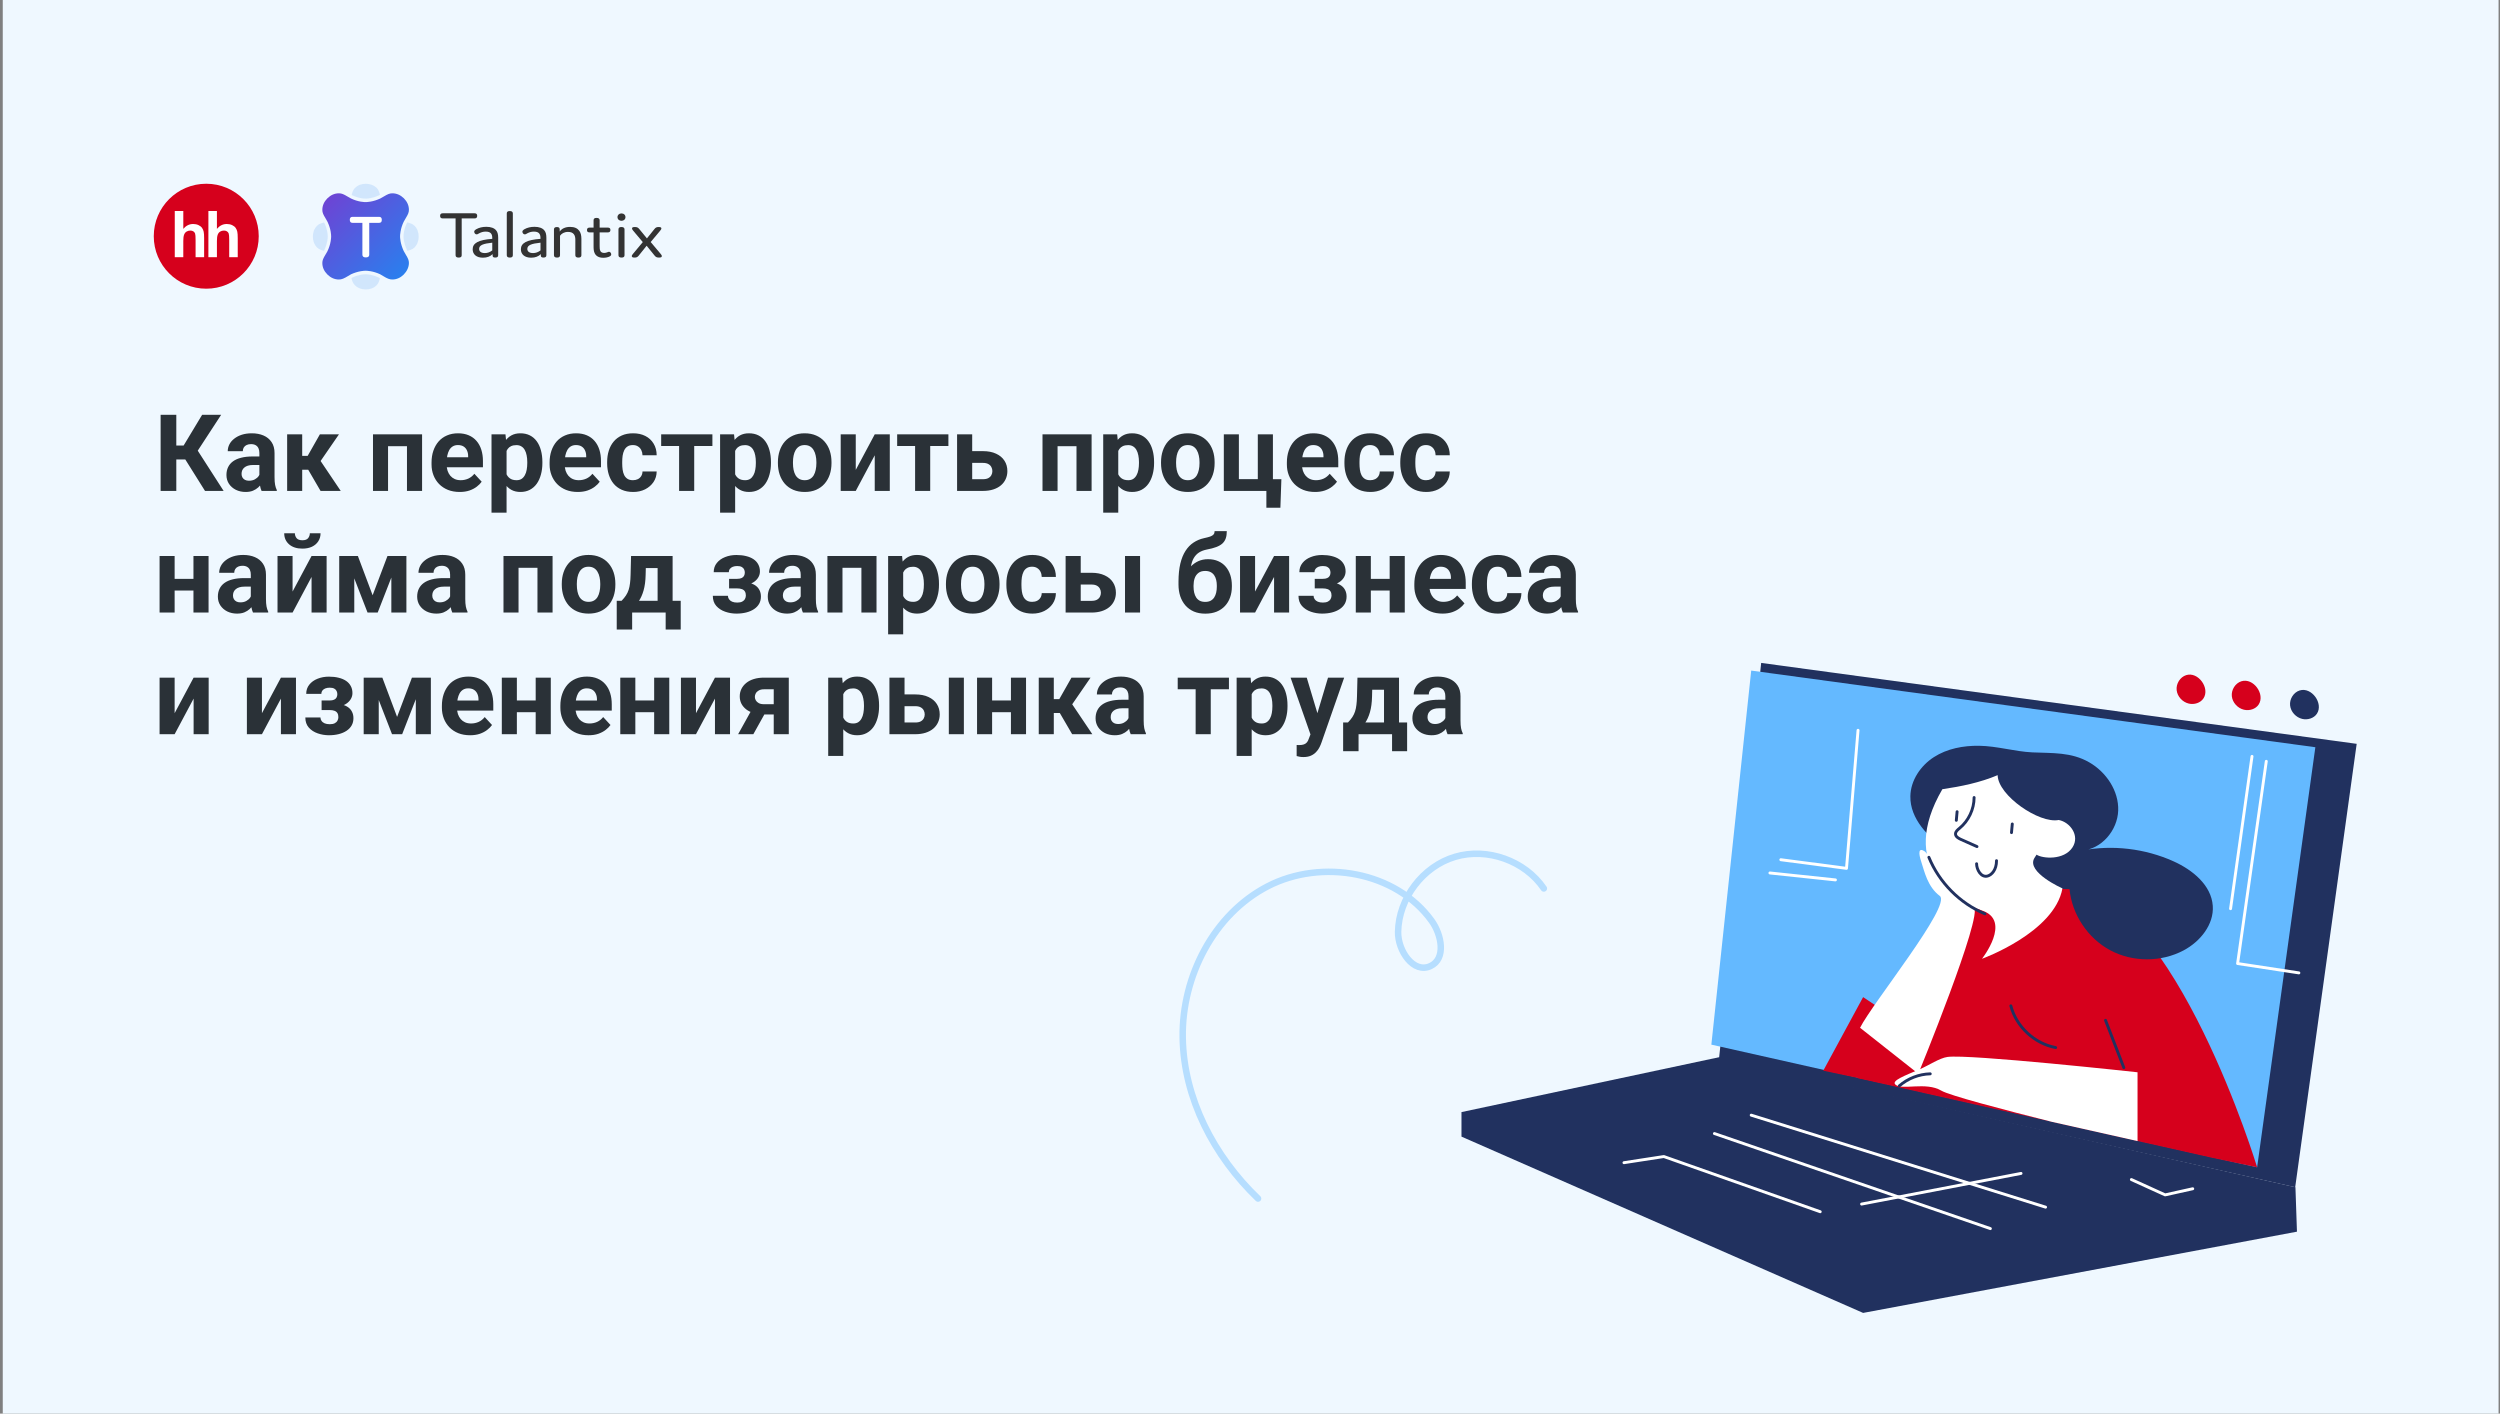
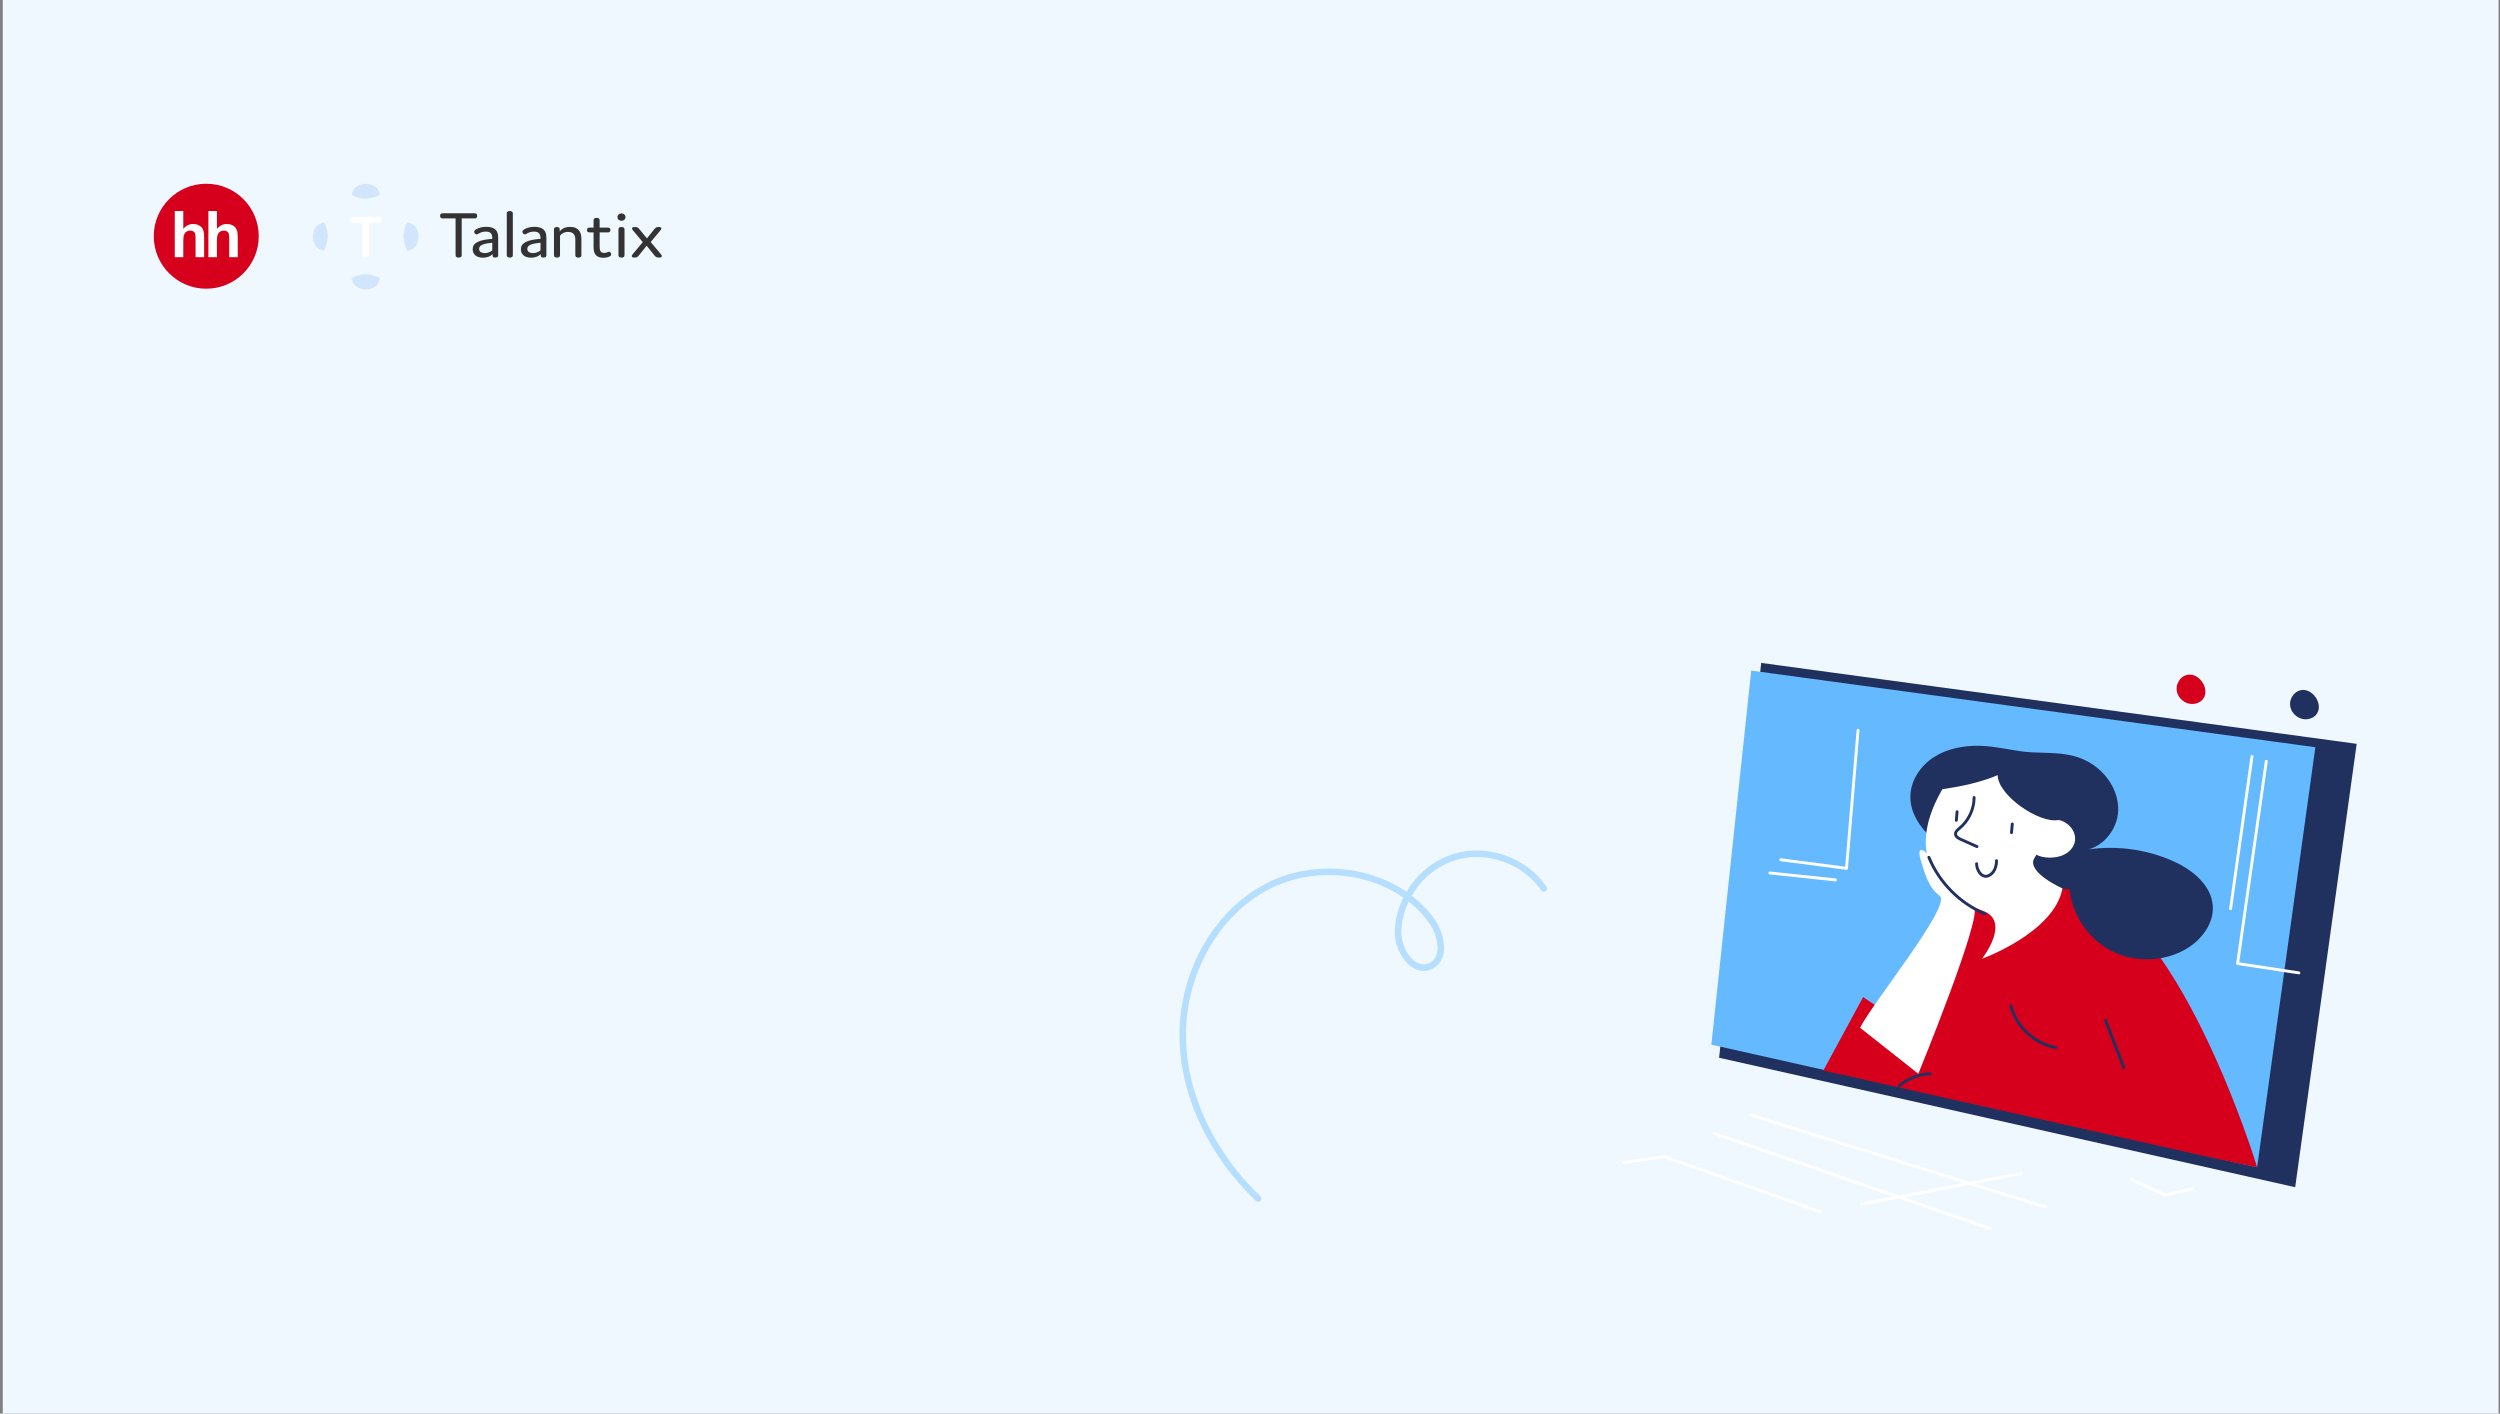
<svg xmlns="http://www.w3.org/2000/svg" width="596" height="337" viewBox="0 0 596 337" fill="none">
  <rect x="0" y="0" width="596" height="337" fill="#808080" stroke="none" />
  <rect x="0.659" width="595" height="337" fill="#EFF8FF" />
-   <path d="M42.031 98.887V117.035H38.292V98.887H42.031ZM52.725 98.887L45.77 109.544H41.196L40.722 106.216H43.776L48.188 98.887H52.725ZM48.874 117.035L43.789 108.921L46.381 106.253L53.311 117.035H48.874ZM61.836 113.993V107.986C61.836 107.554 61.766 107.184 61.624 106.877C61.483 106.561 61.263 106.316 60.964 106.141C60.673 105.967 60.295 105.879 59.83 105.879C59.431 105.879 59.086 105.95 58.795 106.091C58.504 106.224 58.28 106.42 58.122 106.677C57.964 106.926 57.885 107.221 57.885 107.562H54.296C54.296 106.989 54.429 106.444 54.694 105.929C54.96 105.414 55.347 104.961 55.854 104.571C56.361 104.172 56.963 103.86 57.661 103.636C58.367 103.412 59.157 103.299 60.029 103.299C61.076 103.299 62.007 103.474 62.821 103.823C63.635 104.172 64.275 104.695 64.74 105.393C65.214 106.091 65.451 106.964 65.451 108.011V113.782C65.451 114.521 65.497 115.128 65.588 115.601C65.679 116.067 65.812 116.474 65.987 116.823V117.035H62.36C62.185 116.669 62.052 116.212 61.961 115.664C61.878 115.107 61.836 114.55 61.836 113.993ZM62.31 108.821L62.335 110.853H60.328C59.855 110.853 59.443 110.907 59.094 111.015C58.745 111.123 58.459 111.276 58.234 111.476C58.01 111.667 57.844 111.891 57.736 112.149C57.636 112.406 57.586 112.689 57.586 112.996C57.586 113.304 57.657 113.582 57.798 113.831C57.939 114.072 58.143 114.264 58.409 114.405C58.675 114.538 58.986 114.604 59.344 114.604C59.884 114.604 60.353 114.496 60.752 114.28C61.151 114.064 61.458 113.798 61.674 113.482C61.899 113.167 62.015 112.868 62.023 112.585L62.971 114.106C62.838 114.446 62.655 114.799 62.422 115.165C62.198 115.531 61.911 115.876 61.562 116.2C61.213 116.515 60.794 116.777 60.303 116.985C59.813 117.184 59.231 117.284 58.558 117.284C57.703 117.284 56.926 117.114 56.228 116.773C55.538 116.424 54.989 115.946 54.582 115.34C54.184 114.725 53.984 114.027 53.984 113.246C53.984 112.539 54.117 111.912 54.383 111.364C54.649 110.815 55.039 110.354 55.554 109.98C56.078 109.598 56.73 109.311 57.511 109.12C58.292 108.921 59.198 108.821 60.228 108.821H62.31ZM72.044 103.549V117.035H68.455V103.549H72.044ZM80.806 103.549L74.998 111.987H71.409L70.972 108.671H73.353L76.257 103.549H80.806ZM76.419 117.035L73.104 111.339L76.232 109.606L81.23 117.035H76.419ZM98.007 103.549V106.366H91.476V103.549H98.007ZM92.51 103.549V117.035H88.921V103.549H92.51ZM100.624 103.549V117.035H97.022V103.549H100.624ZM109.598 117.284C108.551 117.284 107.612 117.118 106.781 116.785C105.95 116.445 105.244 115.975 104.663 115.377C104.089 114.779 103.649 114.085 103.341 113.295C103.034 112.498 102.88 111.65 102.88 110.753V110.254C102.88 109.232 103.026 108.297 103.316 107.45C103.607 106.602 104.023 105.867 104.563 105.244C105.111 104.621 105.776 104.143 106.557 103.81C107.338 103.47 108.219 103.299 109.199 103.299C110.155 103.299 111.003 103.457 111.742 103.773C112.482 104.089 113.101 104.537 113.599 105.119C114.106 105.701 114.488 106.399 114.746 107.213C115.003 108.019 115.132 108.916 115.132 109.905V111.401H104.413V109.008H111.605V108.734C111.605 108.235 111.514 107.791 111.331 107.4C111.156 107.001 110.89 106.685 110.533 106.453C110.176 106.22 109.719 106.104 109.162 106.104C108.688 106.104 108.281 106.208 107.941 106.415C107.6 106.623 107.322 106.914 107.105 107.288C106.898 107.662 106.74 108.102 106.632 108.609C106.532 109.108 106.482 109.656 106.482 110.254V110.753C106.482 111.293 106.557 111.791 106.707 112.249C106.864 112.706 107.085 113.1 107.367 113.433C107.658 113.765 108.007 114.023 108.414 114.205C108.83 114.388 109.299 114.48 109.823 114.48C110.471 114.48 111.073 114.355 111.63 114.106C112.195 113.848 112.681 113.462 113.088 112.946L114.833 114.841C114.551 115.248 114.164 115.639 113.674 116.013C113.192 116.387 112.61 116.694 111.929 116.935C111.248 117.168 110.471 117.284 109.598 117.284ZM120.766 106.141V122.22H117.176V103.549H120.504L120.766 106.141ZM129.304 110.142V110.404C129.304 111.384 129.187 112.294 128.955 113.133C128.73 113.973 128.398 114.704 127.958 115.327C127.517 115.942 126.969 116.424 126.312 116.773C125.664 117.114 124.916 117.284 124.069 117.284C123.246 117.284 122.532 117.118 121.925 116.785C121.319 116.453 120.808 115.988 120.392 115.389C119.985 114.783 119.657 114.081 119.407 113.283C119.158 112.485 118.967 111.629 118.834 110.715V110.03C118.967 109.049 119.158 108.152 119.407 107.338C119.657 106.515 119.985 105.805 120.392 105.206C120.808 104.6 121.314 104.13 121.913 103.798C122.519 103.466 123.23 103.299 124.044 103.299C124.9 103.299 125.652 103.461 126.3 103.785C126.956 104.11 127.505 104.575 127.945 105.181C128.394 105.788 128.73 106.511 128.955 107.35C129.187 108.189 129.304 109.12 129.304 110.142ZM125.702 110.404V110.142C125.702 109.569 125.652 109.041 125.552 108.559C125.461 108.069 125.311 107.641 125.103 107.275C124.904 106.91 124.638 106.627 124.306 106.428C123.982 106.22 123.587 106.116 123.122 106.116C122.631 106.116 122.212 106.195 121.863 106.353C121.522 106.511 121.244 106.739 121.028 107.039C120.812 107.338 120.65 107.695 120.542 108.11C120.434 108.526 120.367 108.995 120.342 109.519V111.251C120.384 111.866 120.5 112.419 120.691 112.909C120.882 113.391 121.177 113.773 121.576 114.056C121.975 114.338 122.498 114.48 123.147 114.48C123.62 114.48 124.019 114.376 124.343 114.168C124.667 113.952 124.929 113.657 125.128 113.283C125.336 112.909 125.481 112.477 125.565 111.987C125.656 111.497 125.702 110.969 125.702 110.404ZM137.742 117.284C136.695 117.284 135.756 117.118 134.925 116.785C134.094 116.445 133.388 115.975 132.806 115.377C132.233 114.779 131.792 114.085 131.485 113.295C131.178 112.498 131.024 111.65 131.024 110.753V110.254C131.024 109.232 131.169 108.297 131.46 107.45C131.751 106.602 132.166 105.867 132.706 105.244C133.255 104.621 133.92 104.143 134.701 103.81C135.482 103.47 136.363 103.299 137.343 103.299C138.299 103.299 139.146 103.457 139.886 103.773C140.625 104.089 141.244 104.537 141.743 105.119C142.25 105.701 142.632 106.399 142.889 107.213C143.147 108.019 143.276 108.916 143.276 109.905V111.401H132.557V109.008H139.749V108.734C139.749 108.235 139.657 107.791 139.474 107.4C139.3 107.001 139.034 106.685 138.677 106.453C138.319 106.22 137.862 106.104 137.306 106.104C136.832 106.104 136.425 106.208 136.084 106.415C135.743 106.623 135.465 106.914 135.249 107.288C135.041 107.662 134.883 108.102 134.775 108.609C134.676 109.108 134.626 109.656 134.626 110.254V110.753C134.626 111.293 134.701 111.791 134.85 112.249C135.008 112.706 135.228 113.1 135.511 113.433C135.802 113.765 136.151 114.023 136.558 114.205C136.973 114.388 137.443 114.48 137.966 114.48C138.614 114.48 139.217 114.355 139.773 114.106C140.339 113.848 140.825 113.462 141.232 112.946L142.977 114.841C142.694 115.248 142.308 115.639 141.818 116.013C141.336 116.387 140.754 116.694 140.073 116.935C139.391 117.168 138.614 117.284 137.742 117.284ZM150.891 114.48C151.332 114.48 151.722 114.396 152.063 114.23C152.404 114.056 152.67 113.815 152.861 113.507C153.06 113.192 153.164 112.822 153.172 112.398H156.55C156.542 113.345 156.288 114.189 155.79 114.928C155.291 115.659 154.622 116.237 153.783 116.661C152.944 117.076 152.005 117.284 150.966 117.284C149.919 117.284 149.005 117.109 148.224 116.76C147.451 116.411 146.807 115.93 146.292 115.315C145.777 114.691 145.391 113.969 145.133 113.146C144.875 112.315 144.747 111.426 144.747 110.479V110.117C144.747 109.162 144.875 108.273 145.133 107.45C145.391 106.619 145.777 105.896 146.292 105.281C146.807 104.658 147.451 104.172 148.224 103.823C148.997 103.474 149.903 103.299 150.941 103.299C152.046 103.299 153.014 103.511 153.845 103.935C154.685 104.359 155.341 104.965 155.815 105.755C156.297 106.536 156.542 107.462 156.55 108.534H153.172C153.164 108.086 153.068 107.678 152.886 107.313C152.711 106.947 152.453 106.656 152.113 106.44C151.78 106.216 151.369 106.104 150.879 106.104C150.355 106.104 149.927 106.216 149.595 106.44C149.263 106.656 149.005 106.955 148.822 107.338C148.64 107.712 148.511 108.14 148.436 108.621C148.369 109.095 148.336 109.594 148.336 110.117V110.479C148.336 111.002 148.369 111.505 148.436 111.987C148.502 112.469 148.627 112.897 148.81 113.271C149.001 113.644 149.263 113.939 149.595 114.155C149.927 114.372 150.36 114.48 150.891 114.48ZM165.499 103.549V117.035H161.897V103.549H165.499ZM169.837 103.549V106.328H157.622V103.549H169.837ZM175.258 106.141V122.22H171.669V103.549H174.997L175.258 106.141ZM183.796 110.142V110.404C183.796 111.384 183.68 112.294 183.447 113.133C183.223 113.973 182.89 114.704 182.45 115.327C182.01 115.942 181.461 116.424 180.805 116.773C180.157 117.114 179.409 117.284 178.561 117.284C177.739 117.284 177.024 117.118 176.418 116.785C175.811 116.453 175.3 115.988 174.884 115.389C174.477 114.783 174.149 114.081 173.9 113.283C173.651 112.485 173.459 111.629 173.326 110.715V110.03C173.459 109.049 173.651 108.152 173.9 107.338C174.149 106.515 174.477 105.805 174.884 105.206C175.3 104.6 175.807 104.13 176.405 103.798C177.012 103.466 177.722 103.299 178.536 103.299C179.392 103.299 180.144 103.461 180.792 103.785C181.449 104.11 181.997 104.575 182.438 105.181C182.886 105.788 183.223 106.511 183.447 107.35C183.68 108.189 183.796 109.12 183.796 110.142ZM180.194 110.404V110.142C180.194 109.569 180.144 109.041 180.045 108.559C179.953 108.069 179.804 107.641 179.596 107.275C179.396 106.91 179.131 106.627 178.798 106.428C178.474 106.22 178.079 106.116 177.614 106.116C177.124 106.116 176.704 106.195 176.355 106.353C176.015 106.511 175.736 106.739 175.52 107.039C175.304 107.338 175.142 107.695 175.034 108.11C174.926 108.526 174.86 108.995 174.835 109.519V111.251C174.876 111.866 174.992 112.419 175.184 112.909C175.375 113.391 175.67 113.773 176.069 114.056C176.467 114.338 176.991 114.48 177.639 114.48C178.113 114.48 178.511 114.376 178.836 114.168C179.16 113.952 179.421 113.657 179.621 113.283C179.828 112.909 179.974 112.477 180.057 111.987C180.148 111.497 180.194 110.969 180.194 110.404ZM185.454 110.429V110.167C185.454 109.178 185.595 108.268 185.878 107.437C186.16 106.598 186.571 105.871 187.112 105.256C187.652 104.641 188.316 104.164 189.106 103.823C189.895 103.474 190.801 103.299 191.823 103.299C192.845 103.299 193.755 103.474 194.553 103.823C195.35 104.164 196.019 104.641 196.559 105.256C197.108 105.871 197.523 106.598 197.806 107.437C198.088 108.268 198.229 109.178 198.229 110.167V110.429C198.229 111.409 198.088 112.319 197.806 113.158C197.523 113.989 197.108 114.716 196.559 115.34C196.019 115.954 195.354 116.432 194.565 116.773C193.776 117.114 192.87 117.284 191.848 117.284C190.826 117.284 189.916 117.114 189.118 116.773C188.329 116.432 187.66 115.954 187.112 115.34C186.571 114.716 186.16 113.989 185.878 113.158C185.595 112.319 185.454 111.409 185.454 110.429ZM189.044 110.167V110.429C189.044 110.994 189.093 111.521 189.193 112.012C189.293 112.502 189.451 112.934 189.667 113.308C189.891 113.674 190.182 113.96 190.539 114.168C190.896 114.376 191.333 114.48 191.848 114.48C192.346 114.48 192.774 114.376 193.132 114.168C193.489 113.96 193.776 113.674 193.992 113.308C194.208 112.934 194.366 112.502 194.465 112.012C194.573 111.521 194.627 110.994 194.627 110.429V110.167C194.627 109.619 194.573 109.103 194.465 108.621C194.366 108.131 194.204 107.699 193.979 107.325C193.763 106.943 193.477 106.644 193.119 106.428C192.762 106.212 192.33 106.104 191.823 106.104C191.316 106.104 190.884 106.212 190.527 106.428C190.178 106.644 189.891 106.943 189.667 107.325C189.451 107.699 189.293 108.131 189.193 108.621C189.093 109.103 189.044 109.619 189.044 110.167ZM204.013 112.024L208.537 103.549H212.127V117.035H208.537V108.547L204.013 117.035H200.423V103.549H204.013V112.024ZM221.761 103.549V117.035H218.159V103.549H221.761ZM226.099 103.549V106.328H213.884V103.549H226.099ZM230.411 107.55H234.325C235.555 107.55 236.602 107.753 237.466 108.16C238.338 108.559 239.003 109.116 239.46 109.831C239.926 110.545 240.158 111.372 240.158 112.311C240.158 112.992 240.025 113.624 239.759 114.205C239.502 114.779 239.124 115.277 238.625 115.701C238.127 116.125 237.516 116.453 236.793 116.686C236.07 116.918 235.247 117.035 234.325 117.035H228.168V103.549H231.77V114.243H234.325C234.865 114.243 235.297 114.155 235.621 113.981C235.954 113.798 236.195 113.561 236.344 113.271C236.502 112.98 236.581 112.664 236.581 112.323C236.581 111.966 236.502 111.642 236.344 111.351C236.195 111.052 235.954 110.811 235.621 110.628C235.297 110.445 234.865 110.354 234.325 110.354H230.411V107.55ZM257.62 103.549V106.366H251.089V103.549H257.62ZM252.124 103.549V117.035H248.534V103.549H252.124ZM260.238 103.549V117.035H256.636V103.549H260.238ZM266.594 106.141V122.22H263.005V103.549H266.333L266.594 106.141ZM275.132 110.142V110.404C275.132 111.384 275.016 112.294 274.783 113.133C274.559 113.973 274.226 114.704 273.786 115.327C273.346 115.942 272.797 116.424 272.141 116.773C271.493 117.114 270.745 117.284 269.897 117.284C269.075 117.284 268.36 117.118 267.753 116.785C267.147 116.453 266.636 115.988 266.22 115.389C265.813 114.783 265.485 114.081 265.236 113.283C264.986 112.485 264.795 111.629 264.662 110.715V110.03C264.795 109.049 264.986 108.152 265.236 107.338C265.485 106.515 265.813 105.805 266.22 105.206C266.636 104.6 267.143 104.13 267.741 103.798C268.348 103.466 269.058 103.299 269.872 103.299C270.728 103.299 271.48 103.461 272.128 103.785C272.785 104.11 273.333 104.575 273.773 105.181C274.222 105.788 274.559 106.511 274.783 107.35C275.016 108.189 275.132 109.12 275.132 110.142ZM271.53 110.404V110.142C271.53 109.569 271.48 109.041 271.38 108.559C271.289 108.069 271.139 107.641 270.932 107.275C270.732 106.91 270.466 106.627 270.134 106.428C269.81 106.22 269.415 106.116 268.95 106.116C268.46 106.116 268.04 106.195 267.691 106.353C267.35 106.511 267.072 106.739 266.856 107.039C266.64 107.338 266.478 107.695 266.37 108.11C266.262 108.526 266.195 108.995 266.17 109.519V111.251C266.212 111.866 266.328 112.419 266.519 112.909C266.711 113.391 267.006 113.773 267.404 114.056C267.803 114.338 268.327 114.48 268.975 114.48C269.449 114.48 269.847 114.376 270.171 114.168C270.495 113.952 270.757 113.657 270.957 113.283C271.164 112.909 271.31 112.477 271.393 111.987C271.484 111.497 271.53 110.969 271.53 110.404ZM276.79 110.429V110.167C276.79 109.178 276.931 108.268 277.214 107.437C277.496 106.598 277.907 105.871 278.447 105.256C278.988 104.641 279.652 104.164 280.442 103.823C281.231 103.474 282.137 103.299 283.159 103.299C284.181 103.299 285.091 103.474 285.888 103.823C286.686 104.164 287.355 104.641 287.895 105.256C288.444 105.871 288.859 106.598 289.142 107.437C289.424 108.268 289.565 109.178 289.565 110.167V110.429C289.565 111.409 289.424 112.319 289.142 113.158C288.859 113.989 288.444 114.716 287.895 115.34C287.355 115.954 286.69 116.432 285.901 116.773C285.112 117.114 284.206 117.284 283.184 117.284C282.162 117.284 281.252 117.114 280.454 116.773C279.665 116.432 278.996 115.954 278.447 115.34C277.907 114.716 277.496 113.989 277.214 113.158C276.931 112.319 276.79 111.409 276.79 110.429ZM280.379 110.167V110.429C280.379 110.994 280.429 111.521 280.529 112.012C280.629 112.502 280.787 112.934 281.003 113.308C281.227 113.674 281.518 113.96 281.875 114.168C282.232 114.376 282.669 114.48 283.184 114.48C283.682 114.48 284.11 114.376 284.468 114.168C284.825 113.96 285.112 113.674 285.328 113.308C285.544 112.934 285.701 112.502 285.801 112.012C285.909 111.521 285.963 110.994 285.963 110.429V110.167C285.963 109.619 285.909 109.103 285.801 108.621C285.701 108.131 285.539 107.699 285.315 107.325C285.099 106.943 284.812 106.644 284.455 106.428C284.098 106.212 283.666 106.104 283.159 106.104C282.652 106.104 282.22 106.212 281.863 106.428C281.514 106.644 281.227 106.943 281.003 107.325C280.787 107.699 280.629 108.131 280.529 108.621C280.429 109.103 280.379 109.619 280.379 110.167ZM291.759 117.035V103.549H295.349V114.23H299.861V103.549H303.463V117.035H291.759ZM305.482 114.243L305.245 121.036H301.905V117.035H300.397V114.243H305.482ZM313.509 117.284C312.462 117.284 311.523 117.118 310.692 116.785C309.861 116.445 309.155 115.975 308.573 115.377C308 114.779 307.559 114.085 307.252 113.295C306.944 112.498 306.791 111.65 306.791 110.753V110.254C306.791 109.232 306.936 108.297 307.227 107.45C307.518 106.602 307.933 105.867 308.473 105.244C309.022 104.621 309.686 104.143 310.467 103.81C311.248 103.47 312.129 103.299 313.11 103.299C314.065 103.299 314.913 103.457 315.652 103.773C316.392 104.089 317.011 104.537 317.51 105.119C318.016 105.701 318.399 106.399 318.656 107.213C318.914 108.019 319.043 108.916 319.043 109.905V111.401H308.324V109.008H315.515V108.734C315.515 108.235 315.424 107.791 315.241 107.4C315.067 107.001 314.801 106.685 314.443 106.453C314.086 106.22 313.629 106.104 313.072 106.104C312.599 106.104 312.192 106.208 311.851 106.415C311.51 106.623 311.232 106.914 311.016 107.288C310.808 107.662 310.65 108.102 310.542 108.609C310.442 109.108 310.393 109.656 310.393 110.254V110.753C310.393 111.293 310.467 111.791 310.617 112.249C310.775 112.706 310.995 113.1 311.278 113.433C311.568 113.765 311.917 114.023 312.325 114.205C312.74 114.388 313.209 114.48 313.733 114.48C314.381 114.48 314.983 114.355 315.54 114.106C316.105 113.848 316.591 113.462 316.999 112.946L318.743 114.841C318.461 115.248 318.075 115.639 317.584 116.013C317.102 116.387 316.521 116.694 315.839 116.935C315.158 117.168 314.381 117.284 313.509 117.284ZM326.658 114.48C327.098 114.48 327.489 114.396 327.83 114.23C328.17 114.056 328.436 113.815 328.627 113.507C328.827 113.192 328.931 112.822 328.939 112.398H332.317C332.308 113.345 332.055 114.189 331.556 114.928C331.058 115.659 330.389 116.237 329.55 116.661C328.71 117.076 327.772 117.284 326.733 117.284C325.686 117.284 324.772 117.109 323.991 116.76C323.218 116.411 322.574 115.93 322.059 115.315C321.544 114.691 321.157 113.969 320.9 113.146C320.642 112.315 320.513 111.426 320.513 110.479V110.117C320.513 109.162 320.642 108.273 320.9 107.45C321.157 106.619 321.544 105.896 322.059 105.281C322.574 104.658 323.218 104.172 323.991 103.823C324.764 103.474 325.669 103.299 326.708 103.299C327.813 103.299 328.781 103.511 329.612 103.935C330.451 104.359 331.108 104.965 331.581 105.755C332.063 106.536 332.308 107.462 332.317 108.534H328.939C328.931 108.086 328.835 107.678 328.652 107.313C328.478 106.947 328.22 106.656 327.88 106.44C327.547 106.216 327.136 106.104 326.646 106.104C326.122 106.104 325.694 106.216 325.362 106.44C325.029 106.656 324.772 106.955 324.589 107.338C324.406 107.712 324.277 108.14 324.203 108.621C324.136 109.095 324.103 109.594 324.103 110.117V110.479C324.103 111.002 324.136 111.505 324.203 111.987C324.269 112.469 324.394 112.897 324.577 113.271C324.768 113.644 325.029 113.939 325.362 114.155C325.694 114.372 326.126 114.48 326.658 114.48ZM339.97 114.48C340.41 114.48 340.801 114.396 341.141 114.23C341.482 114.056 341.748 113.815 341.939 113.507C342.138 113.192 342.242 112.822 342.25 112.398H345.628C345.62 113.345 345.366 114.189 344.868 114.928C344.369 115.659 343.7 116.237 342.861 116.661C342.022 117.076 341.083 117.284 340.044 117.284C338.997 117.284 338.083 117.109 337.302 116.76C336.53 116.411 335.886 115.93 335.37 115.315C334.855 114.691 334.469 113.969 334.211 113.146C333.954 112.315 333.825 111.426 333.825 110.479V110.117C333.825 109.162 333.954 108.273 334.211 107.45C334.469 106.619 334.855 105.896 335.37 105.281C335.886 104.658 336.53 104.172 337.302 103.823C338.075 103.474 338.981 103.299 340.019 103.299C341.125 103.299 342.093 103.511 342.924 103.935C343.763 104.359 344.419 104.965 344.893 105.755C345.375 106.536 345.62 107.462 345.628 108.534H342.25C342.242 108.086 342.147 107.678 341.964 107.313C341.789 106.947 341.532 106.656 341.191 106.44C340.859 106.216 340.447 106.104 339.957 106.104C339.434 106.104 339.006 106.216 338.673 106.44C338.341 106.656 338.083 106.955 337.901 107.338C337.718 107.712 337.589 108.14 337.514 108.621C337.448 109.095 337.414 109.594 337.414 110.117V110.479C337.414 111.002 337.448 111.505 337.514 111.987C337.581 112.469 337.705 112.897 337.888 113.271C338.079 113.644 338.341 113.939 338.673 114.155C339.006 114.372 339.438 114.48 339.97 114.48ZM47.291 137.995V140.787H40.436V137.995H47.291ZM41.632 132.549V146.035H38.043V132.549H41.632ZM49.721 132.549V146.035H46.119V132.549H49.721ZM59.792 142.993V136.986C59.792 136.554 59.722 136.184 59.58 135.877C59.439 135.561 59.219 135.316 58.92 135.141C58.629 134.967 58.251 134.879 57.786 134.879C57.387 134.879 57.042 134.95 56.751 135.091C56.46 135.224 56.236 135.42 56.078 135.677C55.92 135.926 55.841 136.221 55.841 136.562H52.252C52.252 135.989 52.385 135.444 52.65 134.929C52.916 134.414 53.303 133.961 53.81 133.571C54.316 133.172 54.919 132.86 55.617 132.636C56.323 132.412 57.112 132.299 57.985 132.299C59.032 132.299 59.963 132.474 60.777 132.823C61.591 133.172 62.231 133.695 62.696 134.393C63.17 135.091 63.407 135.964 63.407 137.011V142.782C63.407 143.521 63.453 144.128 63.544 144.601C63.635 145.067 63.768 145.474 63.943 145.823V146.035H60.316C60.141 145.669 60.008 145.212 59.917 144.664C59.834 144.107 59.792 143.55 59.792 142.993ZM60.266 137.821L60.291 139.853H58.284C57.81 139.853 57.399 139.907 57.05 140.015C56.701 140.123 56.415 140.276 56.19 140.476C55.966 140.667 55.8 140.891 55.692 141.149C55.592 141.406 55.542 141.689 55.542 141.996C55.542 142.304 55.613 142.582 55.754 142.831C55.895 143.072 56.099 143.264 56.365 143.405C56.631 143.538 56.942 143.604 57.3 143.604C57.84 143.604 58.309 143.496 58.708 143.28C59.107 143.064 59.414 142.798 59.63 142.482C59.855 142.167 59.971 141.868 59.979 141.585L60.926 143.106C60.794 143.446 60.611 143.799 60.378 144.165C60.154 144.531 59.867 144.876 59.518 145.2C59.169 145.515 58.749 145.777 58.259 145.985C57.769 146.184 57.187 146.284 56.514 146.284C55.658 146.284 54.882 146.114 54.184 145.773C53.494 145.424 52.945 144.946 52.538 144.34C52.139 143.725 51.94 143.027 51.94 142.246C51.94 141.539 52.073 140.912 52.339 140.364C52.605 139.815 52.995 139.354 53.51 138.98C54.034 138.598 54.686 138.311 55.467 138.12C56.248 137.921 57.154 137.821 58.184 137.821H60.266ZM69.751 141.024L74.275 132.549H77.865V146.035H74.275V137.547L69.751 146.035H66.161V132.549H69.751V141.024ZM73.864 127.127H76.419C76.419 127.841 76.241 128.477 75.883 129.034C75.534 129.582 75.036 130.014 74.388 130.33C73.74 130.638 72.975 130.791 72.094 130.791C70.756 130.791 69.697 130.451 68.916 129.769C68.143 129.088 67.757 128.207 67.757 127.127H70.299C70.299 127.559 70.432 127.945 70.698 128.286C70.972 128.627 71.438 128.797 72.094 128.797C72.742 128.797 73.199 128.627 73.465 128.286C73.731 127.945 73.864 127.559 73.864 127.127ZM88.833 141.909L92.373 132.549H95.302L90.042 146.035H87.624L82.389 132.549H85.319L88.833 141.909ZM84.459 132.549V146.035H80.869V132.549H84.459ZM93.295 146.035V132.549H96.885V146.035H93.295ZM107.305 142.993V136.986C107.305 136.554 107.234 136.184 107.093 135.877C106.952 135.561 106.732 135.316 106.432 135.141C106.142 134.967 105.764 134.879 105.298 134.879C104.899 134.879 104.555 134.95 104.264 135.091C103.973 135.224 103.749 135.42 103.591 135.677C103.433 135.926 103.354 136.221 103.354 136.562H99.764C99.764 135.989 99.897 135.444 100.163 134.929C100.429 134.414 100.815 133.961 101.322 133.571C101.829 133.172 102.431 132.86 103.129 132.636C103.836 132.412 104.625 132.299 105.498 132.299C106.545 132.299 107.475 132.474 108.29 132.823C109.104 133.172 109.744 133.695 110.209 134.393C110.683 135.091 110.919 135.964 110.919 137.011V142.782C110.919 143.521 110.965 144.128 111.057 144.601C111.148 145.067 111.281 145.474 111.455 145.823V146.035H107.828C107.654 145.669 107.521 145.212 107.43 144.664C107.346 144.107 107.305 143.55 107.305 142.993ZM107.779 137.821L107.803 139.853H105.797C105.323 139.853 104.912 139.907 104.563 140.015C104.214 140.123 103.927 140.276 103.703 140.476C103.478 140.667 103.312 140.891 103.204 141.149C103.105 141.406 103.055 141.689 103.055 141.996C103.055 142.304 103.125 142.582 103.267 142.831C103.408 143.072 103.611 143.264 103.877 143.405C104.143 143.538 104.455 143.604 104.812 143.604C105.352 143.604 105.822 143.496 106.221 143.28C106.619 143.064 106.927 142.798 107.143 142.482C107.367 142.167 107.484 141.868 107.492 141.585L108.439 143.106C108.306 143.446 108.123 143.799 107.891 144.165C107.666 144.531 107.38 144.876 107.031 145.2C106.682 145.515 106.262 145.777 105.772 145.985C105.282 146.184 104.7 146.284 104.027 146.284C103.171 146.284 102.394 146.114 101.696 145.773C101.006 145.424 100.458 144.946 100.051 144.34C99.652 143.725 99.453 143.027 99.453 142.246C99.453 141.539 99.585 140.912 99.851 140.364C100.117 139.815 100.508 139.354 101.023 138.98C101.547 138.598 102.199 138.311 102.98 138.12C103.761 137.921 104.667 137.821 105.697 137.821H107.779ZM129.117 132.549V135.366H122.586V132.549H129.117ZM123.62 132.549V146.035H120.031V132.549H123.62ZM131.734 132.549V146.035H128.132V132.549H131.734ZM133.928 139.429V139.167C133.928 138.178 134.069 137.268 134.352 136.437C134.634 135.598 135.046 134.871 135.586 134.256C136.126 133.641 136.79 133.164 137.58 132.823C138.369 132.474 139.275 132.299 140.297 132.299C141.319 132.299 142.229 132.474 143.027 132.823C143.824 133.164 144.493 133.641 145.033 134.256C145.582 134.871 145.997 135.598 146.28 136.437C146.562 137.268 146.703 138.178 146.703 139.167V139.429C146.703 140.409 146.562 141.319 146.28 142.158C145.997 142.989 145.582 143.716 145.033 144.34C144.493 144.954 143.828 145.432 143.039 145.773C142.25 146.114 141.344 146.284 140.322 146.284C139.3 146.284 138.39 146.114 137.592 145.773C136.803 145.432 136.134 144.954 135.586 144.34C135.046 143.716 134.634 142.989 134.352 142.158C134.069 141.319 133.928 140.409 133.928 139.429ZM137.518 139.167V139.429C137.518 139.994 137.567 140.521 137.667 141.012C137.767 141.502 137.925 141.934 138.141 142.308C138.365 142.674 138.656 142.96 139.013 143.168C139.37 143.376 139.807 143.48 140.322 143.48C140.82 143.48 141.248 143.376 141.606 143.168C141.963 142.96 142.25 142.674 142.466 142.308C142.682 141.934 142.84 141.502 142.939 141.012C143.047 140.521 143.101 139.994 143.101 139.429V139.167C143.101 138.619 143.047 138.103 142.939 137.621C142.84 137.131 142.678 136.699 142.453 136.325C142.237 135.943 141.951 135.644 141.593 135.428C141.236 135.212 140.804 135.104 140.297 135.104C139.79 135.104 139.358 135.212 139.001 135.428C138.652 135.644 138.365 135.943 138.141 136.325C137.925 136.699 137.767 137.131 137.667 137.621C137.567 138.103 137.518 138.619 137.518 139.167ZM150.443 132.549H154.032L153.92 137.061C153.887 138.506 153.721 139.749 153.422 140.787C153.122 141.826 152.724 142.698 152.225 143.405C151.726 144.111 151.157 144.676 150.517 145.1C149.886 145.515 149.221 145.827 148.523 146.035H147.85L147.813 143.268L148.187 143.23C148.61 142.79 148.959 142.362 149.234 141.946C149.508 141.523 149.72 141.078 149.869 140.613C150.019 140.148 150.127 139.628 150.193 139.055C150.268 138.482 150.314 137.817 150.33 137.061L150.443 132.549ZM151.415 132.549H160.351V146.035H156.774V135.428H151.415V132.549ZM147.028 143.23H162.283V150.085H158.694V146.035H150.704V150.085H147.028V143.23ZM176.48 139.603H173.813V137.995H175.72C176.168 137.995 176.526 137.933 176.791 137.808C177.066 137.684 177.261 137.509 177.377 137.285C177.502 137.052 177.564 136.791 177.564 136.5C177.564 136.242 177.51 135.997 177.402 135.764C177.302 135.523 177.12 135.328 176.854 135.179C176.596 135.021 176.231 134.942 175.757 134.942C175.366 134.942 175.017 135 174.71 135.116C174.411 135.233 174.174 135.403 174 135.627C173.833 135.843 173.75 136.105 173.75 136.412H170.148C170.148 135.557 170.393 134.825 170.884 134.219C171.374 133.604 172.03 133.134 172.853 132.81C173.675 132.478 174.577 132.312 175.558 132.312C176.413 132.312 177.186 132.399 177.876 132.574C178.565 132.74 179.155 132.989 179.646 133.321C180.136 133.654 180.51 134.065 180.767 134.555C181.033 135.037 181.166 135.598 181.166 136.238C181.166 136.695 181.058 137.127 180.842 137.534C180.626 137.941 180.315 138.303 179.907 138.619C179.5 138.926 179.006 139.167 178.424 139.342C177.851 139.516 177.203 139.603 176.48 139.603ZM173.813 138.706H176.48C177.286 138.706 177.992 138.785 178.599 138.943C179.214 139.092 179.729 139.317 180.144 139.616C180.56 139.915 180.871 140.285 181.079 140.725C181.295 141.157 181.403 141.656 181.403 142.221C181.403 142.861 181.262 143.434 180.979 143.941C180.697 144.439 180.294 144.863 179.77 145.212C179.247 145.561 178.628 145.827 177.913 146.01C177.199 146.193 176.413 146.284 175.558 146.284C174.643 146.284 173.754 146.134 172.89 145.835C172.026 145.536 171.316 145.075 170.759 144.452C170.21 143.829 169.936 143.027 169.936 142.046H173.538C173.538 142.329 173.621 142.595 173.788 142.844C173.954 143.093 174.203 143.293 174.535 143.442C174.868 143.583 175.279 143.654 175.769 143.654C176.26 143.654 176.654 143.575 176.953 143.417C177.253 143.259 177.469 143.052 177.602 142.794C177.743 142.528 177.813 142.254 177.813 141.971C177.813 141.573 177.735 141.249 177.577 140.999C177.427 140.75 177.194 140.567 176.879 140.451C176.571 140.334 176.185 140.276 175.72 140.276H173.813V138.706ZM190.888 142.993V136.986C190.888 136.554 190.818 136.184 190.676 135.877C190.535 135.561 190.315 135.316 190.016 135.141C189.725 134.967 189.347 134.879 188.881 134.879C188.483 134.879 188.138 134.95 187.847 135.091C187.556 135.224 187.332 135.42 187.174 135.677C187.016 135.926 186.937 136.221 186.937 136.562H183.347C183.347 135.989 183.48 135.444 183.746 134.929C184.012 134.414 184.399 133.961 184.905 133.571C185.412 133.172 186.015 132.86 186.713 132.636C187.419 132.412 188.208 132.299 189.081 132.299C190.128 132.299 191.059 132.474 191.873 132.823C192.687 133.172 193.327 133.695 193.792 134.393C194.266 135.091 194.503 135.964 194.503 137.011V142.782C194.503 143.521 194.548 144.128 194.64 144.601C194.731 145.067 194.864 145.474 195.039 145.823V146.035H191.412C191.237 145.669 191.104 145.212 191.013 144.664C190.93 144.107 190.888 143.55 190.888 142.993ZM191.362 137.821L191.387 139.853H189.38C188.906 139.853 188.495 139.907 188.146 140.015C187.797 140.123 187.51 140.276 187.286 140.476C187.062 140.667 186.896 140.891 186.788 141.149C186.688 141.406 186.638 141.689 186.638 141.996C186.638 142.304 186.709 142.582 186.85 142.831C186.991 143.072 187.195 143.264 187.461 143.405C187.726 143.538 188.038 143.604 188.395 143.604C188.935 143.604 189.405 143.496 189.804 143.28C190.203 143.064 190.51 142.798 190.726 142.482C190.951 142.167 191.067 141.868 191.075 141.585L192.022 143.106C191.889 143.446 191.707 143.799 191.474 144.165C191.25 144.531 190.963 144.876 190.614 145.2C190.265 145.515 189.845 145.777 189.355 145.985C188.865 146.184 188.283 146.284 187.61 146.284C186.754 146.284 185.977 146.114 185.279 145.773C184.59 145.424 184.041 144.946 183.634 144.34C183.235 143.725 183.036 143.027 183.036 142.246C183.036 141.539 183.169 140.912 183.435 140.364C183.701 139.815 184.091 139.354 184.606 138.98C185.13 138.598 185.782 138.311 186.563 138.12C187.344 137.921 188.25 137.821 189.28 137.821H191.362ZM206.343 132.549V135.366H199.812V132.549H206.343ZM200.847 132.549V146.035H197.257V132.549H200.847ZM208.961 132.549V146.035H205.359V132.549H208.961ZM215.318 135.141V151.22H211.728V132.549H215.056L215.318 135.141ZM223.855 139.142V139.404C223.855 140.384 223.739 141.294 223.506 142.133C223.282 142.973 222.95 143.704 222.509 144.327C222.069 144.942 221.52 145.424 220.864 145.773C220.216 146.114 219.468 146.284 218.62 146.284C217.798 146.284 217.083 146.118 216.477 145.785C215.87 145.453 215.359 144.988 214.944 144.389C214.536 143.783 214.208 143.081 213.959 142.283C213.71 141.485 213.519 140.629 213.386 139.715V139.03C213.519 138.049 213.71 137.152 213.959 136.338C214.208 135.515 214.536 134.805 214.944 134.206C215.359 133.6 215.866 133.13 216.464 132.798C217.071 132.466 217.781 132.299 218.596 132.299C219.451 132.299 220.203 132.461 220.852 132.785C221.508 133.11 222.056 133.575 222.497 134.181C222.945 134.788 223.282 135.511 223.506 136.35C223.739 137.189 223.855 138.12 223.855 139.142ZM220.253 139.404V139.142C220.253 138.569 220.203 138.041 220.104 137.559C220.012 137.069 219.863 136.641 219.655 136.275C219.456 135.91 219.19 135.627 218.857 135.428C218.533 135.22 218.139 135.116 217.673 135.116C217.183 135.116 216.763 135.195 216.414 135.353C216.074 135.511 215.795 135.739 215.579 136.039C215.363 136.338 215.201 136.695 215.093 137.11C214.985 137.526 214.919 137.995 214.894 138.519V140.251C214.935 140.866 215.052 141.419 215.243 141.909C215.434 142.391 215.729 142.773 216.128 143.056C216.527 143.338 217.05 143.48 217.698 143.48C218.172 143.48 218.571 143.376 218.895 143.168C219.219 142.952 219.48 142.657 219.68 142.283C219.888 141.909 220.033 141.477 220.116 140.987C220.208 140.497 220.253 139.969 220.253 139.404ZM225.513 139.429V139.167C225.513 138.178 225.654 137.268 225.937 136.437C226.219 135.598 226.631 134.871 227.171 134.256C227.711 133.641 228.376 133.164 229.165 132.823C229.954 132.474 230.86 132.299 231.882 132.299C232.904 132.299 233.814 132.474 234.612 132.823C235.409 133.164 236.078 133.641 236.618 134.256C237.167 134.871 237.582 135.598 237.865 136.437C238.147 137.268 238.289 138.178 238.289 139.167V139.429C238.289 140.409 238.147 141.319 237.865 142.158C237.582 142.989 237.167 143.716 236.618 144.34C236.078 144.954 235.414 145.432 234.624 145.773C233.835 146.114 232.929 146.284 231.907 146.284C230.885 146.284 229.975 146.114 229.177 145.773C228.388 145.432 227.719 144.954 227.171 144.34C226.631 143.716 226.219 142.989 225.937 142.158C225.654 141.319 225.513 140.409 225.513 139.429ZM229.103 139.167V139.429C229.103 139.994 229.153 140.521 229.252 141.012C229.352 141.502 229.51 141.934 229.726 142.308C229.95 142.674 230.241 142.96 230.598 143.168C230.956 143.376 231.392 143.48 231.907 143.48C232.406 143.48 232.834 143.376 233.191 143.168C233.548 142.96 233.835 142.674 234.051 142.308C234.267 141.934 234.425 141.502 234.524 141.012C234.633 140.521 234.687 139.994 234.687 139.429V139.167C234.687 138.619 234.633 138.103 234.524 137.621C234.425 137.131 234.263 136.699 234.038 136.325C233.822 135.943 233.536 135.644 233.178 135.428C232.821 135.212 232.389 135.104 231.882 135.104C231.375 135.104 230.943 135.212 230.586 135.428C230.237 135.644 229.95 135.943 229.726 136.325C229.51 136.699 229.352 137.131 229.252 137.621C229.153 138.103 229.103 138.619 229.103 139.167ZM246.066 143.48C246.507 143.48 246.897 143.396 247.238 143.23C247.578 143.056 247.844 142.815 248.035 142.507C248.235 142.192 248.339 141.822 248.347 141.398H251.725C251.716 142.345 251.463 143.189 250.964 143.928C250.466 144.659 249.797 145.237 248.958 145.661C248.119 146.076 247.18 146.284 246.141 146.284C245.094 146.284 244.18 146.109 243.399 145.76C242.626 145.411 241.982 144.93 241.467 144.315C240.952 143.691 240.565 142.969 240.308 142.146C240.05 141.315 239.921 140.426 239.921 139.479V139.117C239.921 138.162 240.05 137.273 240.308 136.45C240.565 135.619 240.952 134.896 241.467 134.281C241.982 133.658 242.626 133.172 243.399 132.823C244.172 132.474 245.077 132.299 246.116 132.299C247.221 132.299 248.189 132.511 249.02 132.935C249.859 133.359 250.516 133.965 250.989 134.755C251.471 135.536 251.716 136.462 251.725 137.534H248.347C248.339 137.086 248.243 136.678 248.06 136.313C247.886 135.947 247.628 135.656 247.288 135.44C246.955 135.216 246.544 135.104 246.054 135.104C245.53 135.104 245.102 135.216 244.77 135.44C244.437 135.656 244.18 135.955 243.997 136.338C243.814 136.712 243.686 137.14 243.611 137.621C243.544 138.095 243.511 138.594 243.511 139.117V139.479C243.511 140.002 243.544 140.505 243.611 140.987C243.677 141.469 243.802 141.897 243.985 142.271C244.176 142.644 244.437 142.939 244.77 143.155C245.102 143.372 245.534 143.48 246.066 143.48ZM256.287 136.55H260.2C261.43 136.55 262.477 136.753 263.341 137.16C264.214 137.559 264.878 138.116 265.335 138.831C265.801 139.545 266.033 140.372 266.033 141.311C266.033 141.992 265.9 142.624 265.635 143.205C265.377 143.779 264.999 144.277 264.5 144.701C264.002 145.125 263.391 145.453 262.668 145.686C261.945 145.918 261.123 146.035 260.2 146.035H254.043V132.549H257.645V143.243H260.2C260.74 143.243 261.172 143.155 261.497 142.981C261.829 142.798 262.07 142.561 262.219 142.271C262.377 141.98 262.456 141.664 262.456 141.323C262.456 140.966 262.377 140.642 262.219 140.351C262.07 140.052 261.829 139.811 261.497 139.628C261.172 139.445 260.74 139.354 260.2 139.354H256.287V136.55ZM271.792 132.549V146.035H268.202V132.549H271.792ZM289.565 126.616H292.469C292.469 127.289 292.386 127.866 292.22 128.348C292.054 128.822 291.788 129.229 291.422 129.57C291.057 129.902 290.567 130.185 289.952 130.417C289.337 130.65 288.577 130.849 287.671 131.016C286.973 131.157 286.366 131.39 285.851 131.714C285.344 132.038 284.925 132.482 284.592 133.047C284.268 133.604 284.035 134.31 283.894 135.166C283.753 136.014 283.703 137.036 283.745 138.232V138.831L280.953 139.217V138.619C280.961 136.99 281.106 135.573 281.389 134.368C281.68 133.164 282.091 132.15 282.623 131.327C283.155 130.496 283.795 129.836 284.542 129.345C285.29 128.847 286.121 128.498 287.035 128.298C287.65 128.166 288.14 128.037 288.506 127.912C288.88 127.779 289.15 127.613 289.316 127.414C289.482 127.214 289.565 126.948 289.565 126.616ZM287.995 133.309C288.909 133.309 289.719 133.467 290.425 133.783C291.132 134.09 291.726 134.526 292.208 135.091C292.69 135.656 293.055 136.321 293.305 137.086C293.554 137.85 293.678 138.685 293.678 139.591V139.853C293.678 140.775 293.537 141.631 293.255 142.42C292.98 143.201 292.573 143.883 292.033 144.464C291.493 145.046 290.828 145.499 290.039 145.823C289.25 146.139 288.348 146.296 287.334 146.296C286.312 146.296 285.402 146.126 284.605 145.785C283.815 145.436 283.146 144.95 282.598 144.327C282.058 143.696 281.647 142.96 281.364 142.121C281.09 141.273 280.953 140.351 280.953 139.354V139.08C280.953 138.939 281.015 138.801 281.14 138.668C281.273 138.527 281.426 138.369 281.601 138.195C281.784 138.02 281.946 137.8 282.087 137.534C282.586 136.612 283.13 135.839 283.72 135.216C284.31 134.584 284.954 134.111 285.652 133.795C286.358 133.471 287.139 133.309 287.995 133.309ZM287.309 136.113C286.636 136.113 286.096 136.275 285.689 136.599C285.282 136.915 284.987 137.339 284.804 137.871C284.63 138.394 284.542 138.968 284.542 139.591V139.853C284.542 140.359 284.592 140.833 284.692 141.273C284.792 141.706 284.95 142.092 285.166 142.433C285.382 142.765 285.668 143.027 286.026 143.218C286.383 143.401 286.819 143.492 287.334 143.492C287.833 143.492 288.257 143.401 288.606 143.218C288.963 143.027 289.25 142.765 289.466 142.433C289.682 142.092 289.84 141.706 289.939 141.273C290.039 140.833 290.089 140.359 290.089 139.853V139.591C290.089 139.117 290.039 138.673 289.939 138.257C289.84 137.833 289.682 137.464 289.466 137.148C289.25 136.824 288.963 136.57 288.606 136.388C288.248 136.205 287.816 136.113 287.309 136.113ZM299.212 141.024L303.737 132.549H307.326V146.035H303.737V137.547L299.212 146.035H295.623V132.549H299.212V141.024ZM316.101 139.603H313.434V137.995H315.341C315.79 137.995 316.147 137.933 316.413 137.808C316.687 137.684 316.882 137.509 316.999 137.285C317.123 137.052 317.185 136.791 317.185 136.5C317.185 136.242 317.131 135.997 317.023 135.764C316.924 135.523 316.741 135.328 316.475 135.179C316.217 135.021 315.852 134.942 315.378 134.942C314.988 134.942 314.639 135 314.331 135.116C314.032 135.233 313.795 135.403 313.621 135.627C313.455 135.843 313.371 136.105 313.371 136.412H309.769C309.769 135.557 310.015 134.825 310.505 134.219C310.995 133.604 311.651 133.134 312.474 132.81C313.297 132.478 314.198 132.312 315.179 132.312C316.035 132.312 316.807 132.399 317.497 132.574C318.187 132.74 318.777 132.989 319.267 133.321C319.757 133.654 320.131 134.065 320.389 134.555C320.655 135.037 320.788 135.598 320.788 136.238C320.788 136.695 320.68 137.127 320.463 137.534C320.247 137.941 319.936 138.303 319.529 138.619C319.122 138.926 318.627 139.167 318.045 139.342C317.472 139.516 316.824 139.603 316.101 139.603ZM313.434 138.706H316.101C316.907 138.706 317.613 138.785 318.22 138.943C318.835 139.092 319.35 139.317 319.766 139.616C320.181 139.915 320.493 140.285 320.7 140.725C320.916 141.157 321.024 141.656 321.024 142.221C321.024 142.861 320.883 143.434 320.601 143.941C320.318 144.439 319.915 144.863 319.392 145.212C318.868 145.561 318.249 145.827 317.534 146.01C316.82 146.193 316.035 146.284 315.179 146.284C314.265 146.284 313.376 146.134 312.511 145.835C311.647 145.536 310.937 145.075 310.38 144.452C309.832 143.829 309.558 143.027 309.558 142.046H313.16C313.16 142.329 313.243 142.595 313.409 142.844C313.575 143.093 313.824 143.293 314.157 143.442C314.489 143.583 314.9 143.654 315.391 143.654C315.881 143.654 316.276 143.575 316.575 143.417C316.874 143.259 317.09 143.052 317.223 142.794C317.364 142.528 317.435 142.254 317.435 141.971C317.435 141.573 317.356 141.249 317.198 140.999C317.048 140.75 316.816 140.567 316.5 140.451C316.193 140.334 315.806 140.276 315.341 140.276H313.434V138.706ZM332.466 137.995V140.787H325.611V137.995H332.466ZM326.808 132.549V146.035H323.218V132.549H326.808ZM334.897 132.549V146.035H331.295V132.549H334.897ZM343.896 146.284C342.849 146.284 341.91 146.118 341.079 145.785C340.248 145.445 339.542 144.975 338.96 144.377C338.387 143.779 337.946 143.085 337.639 142.295C337.331 141.498 337.178 140.65 337.178 139.753V139.254C337.178 138.232 337.323 137.297 337.614 136.45C337.905 135.602 338.32 134.867 338.86 134.244C339.409 133.621 340.073 133.143 340.855 132.81C341.636 132.47 342.516 132.299 343.497 132.299C344.452 132.299 345.3 132.457 346.04 132.773C346.779 133.089 347.398 133.537 347.897 134.119C348.404 134.701 348.786 135.399 349.043 136.213C349.301 137.019 349.43 137.916 349.43 138.905V140.401H338.711V138.008H345.902V137.734C345.902 137.235 345.811 136.791 345.628 136.4C345.454 136.001 345.188 135.685 344.831 135.453C344.473 135.22 344.016 135.104 343.459 135.104C342.986 135.104 342.579 135.208 342.238 135.415C341.897 135.623 341.619 135.914 341.403 136.288C341.195 136.662 341.037 137.102 340.929 137.609C340.83 138.108 340.78 138.656 340.78 139.254V139.753C340.78 140.293 340.855 140.791 341.004 141.249C341.162 141.706 341.382 142.1 341.665 142.433C341.955 142.765 342.304 143.023 342.712 143.205C343.127 143.388 343.597 143.48 344.12 143.48C344.768 143.48 345.371 143.355 345.927 143.106C346.492 142.848 346.978 142.462 347.386 141.946L349.131 143.841C348.848 144.248 348.462 144.639 347.971 145.013C347.489 145.387 346.908 145.694 346.226 145.935C345.545 146.168 344.768 146.284 343.896 146.284ZM357.045 143.48C357.486 143.48 357.876 143.396 358.217 143.23C358.557 143.056 358.823 142.815 359.015 142.507C359.214 142.192 359.318 141.822 359.326 141.398H362.704C362.696 142.345 362.442 143.189 361.944 143.928C361.445 144.659 360.776 145.237 359.937 145.661C359.098 146.076 358.159 146.284 357.12 146.284C356.073 146.284 355.159 146.109 354.378 145.76C353.605 145.411 352.961 144.93 352.446 144.315C351.931 143.691 351.544 142.969 351.287 142.146C351.029 141.315 350.9 140.426 350.9 139.479V139.117C350.9 138.162 351.029 137.273 351.287 136.45C351.544 135.619 351.931 134.896 352.446 134.281C352.961 133.658 353.605 133.172 354.378 132.823C355.151 132.474 356.056 132.299 357.095 132.299C358.2 132.299 359.168 132.511 359.999 132.935C360.838 133.359 361.495 133.965 361.968 134.755C362.45 135.536 362.696 136.462 362.704 137.534H359.326C359.318 137.086 359.222 136.678 359.039 136.313C358.865 135.947 358.607 135.656 358.267 135.44C357.934 135.216 357.523 135.104 357.033 135.104C356.509 135.104 356.081 135.216 355.749 135.44C355.417 135.656 355.159 135.955 354.976 136.338C354.793 136.712 354.665 137.14 354.59 137.621C354.523 138.095 354.49 138.594 354.49 139.117V139.479C354.49 140.002 354.523 140.505 354.59 140.987C354.656 141.469 354.781 141.897 354.964 142.271C355.155 142.644 355.417 142.939 355.749 143.155C356.081 143.372 356.513 143.48 357.045 143.48ZM372.064 142.993V136.986C372.064 136.554 371.994 136.184 371.852 135.877C371.711 135.561 371.491 135.316 371.192 135.141C370.901 134.967 370.523 134.879 370.058 134.879C369.659 134.879 369.314 134.95 369.023 135.091C368.732 135.224 368.508 135.42 368.35 135.677C368.192 135.926 368.113 136.221 368.113 136.562H364.524C364.524 135.989 364.657 135.444 364.922 134.929C365.188 134.414 365.575 133.961 366.082 133.571C366.588 133.172 367.191 132.86 367.889 132.636C368.595 132.412 369.385 132.299 370.257 132.299C371.304 132.299 372.235 132.474 373.049 132.823C373.863 133.172 374.503 133.695 374.968 134.393C375.442 135.091 375.679 135.964 375.679 137.011V142.782C375.679 143.521 375.725 144.128 375.816 144.601C375.907 145.067 376.04 145.474 376.215 145.823V146.035H372.588C372.413 145.669 372.28 145.212 372.189 144.664C372.106 144.107 372.064 143.55 372.064 142.993ZM372.538 137.821L372.563 139.853H370.556C370.082 139.853 369.671 139.907 369.322 140.015C368.973 140.123 368.687 140.276 368.462 140.476C368.238 140.667 368.072 140.891 367.964 141.149C367.864 141.406 367.814 141.689 367.814 141.996C367.814 142.304 367.885 142.582 368.026 142.831C368.167 143.072 368.371 143.264 368.637 143.405C368.903 143.538 369.214 143.604 369.571 143.604C370.112 143.604 370.581 143.496 370.98 143.28C371.379 143.064 371.686 142.798 371.902 142.482C372.127 142.167 372.243 141.868 372.251 141.585L373.198 143.106C373.066 143.446 372.883 143.799 372.65 144.165C372.426 144.531 372.139 144.876 371.79 145.2C371.441 145.515 371.021 145.777 370.531 145.985C370.041 146.184 369.459 146.284 368.786 146.284C367.93 146.284 367.153 146.114 366.455 145.773C365.766 145.424 365.217 144.946 364.81 144.34C364.411 143.725 364.212 143.027 364.212 142.246C364.212 141.539 364.345 140.912 364.611 140.364C364.877 139.815 365.267 139.354 365.782 138.98C366.306 138.598 366.958 138.311 367.739 138.12C368.52 137.921 369.426 137.821 370.456 137.821H372.538ZM41.632 170.024L46.157 161.549H49.746V175.035H46.157V166.547L41.632 175.035H38.043V161.549H41.632V170.024ZM62.447 170.024L66.972 161.549H70.561V175.035H66.972V166.547L62.447 175.035H58.858V161.549H62.447V170.024ZM79.336 168.603H76.668V166.995H78.576C79.024 166.995 79.382 166.933 79.647 166.808C79.922 166.684 80.117 166.509 80.233 166.285C80.358 166.052 80.42 165.791 80.42 165.5C80.42 165.242 80.366 164.997 80.258 164.764C80.158 164.523 79.976 164.328 79.71 164.179C79.452 164.021 79.087 163.942 78.613 163.942C78.222 163.942 77.873 164 77.566 164.116C77.267 164.233 77.03 164.403 76.855 164.627C76.689 164.843 76.606 165.105 76.606 165.412H73.004C73.004 164.557 73.249 163.825 73.74 163.219C74.23 162.604 74.886 162.134 75.709 161.81C76.531 161.478 77.433 161.312 78.413 161.312C79.269 161.312 80.042 161.399 80.732 161.574C81.421 161.74 82.011 161.989 82.502 162.321C82.992 162.654 83.366 163.065 83.623 163.555C83.889 164.037 84.022 164.598 84.022 165.238C84.022 165.695 83.914 166.127 83.698 166.534C83.482 166.941 83.171 167.303 82.763 167.619C82.356 167.926 81.862 168.167 81.28 168.342C80.707 168.516 80.059 168.603 79.336 168.603ZM76.668 167.706H79.336C80.142 167.706 80.848 167.785 81.455 167.943C82.07 168.092 82.585 168.317 83 168.616C83.416 168.915 83.727 169.285 83.935 169.725C84.151 170.157 84.259 170.656 84.259 171.221C84.259 171.861 84.118 172.434 83.835 172.941C83.553 173.439 83.15 173.863 82.626 174.212C82.103 174.561 81.484 174.827 80.769 175.01C80.055 175.193 79.269 175.284 78.413 175.284C77.499 175.284 76.61 175.134 75.746 174.835C74.882 174.536 74.171 174.075 73.615 173.452C73.066 172.829 72.792 172.027 72.792 171.046H76.394C76.394 171.329 76.477 171.595 76.644 171.844C76.81 172.093 77.059 172.293 77.391 172.442C77.724 172.583 78.135 172.654 78.625 172.654C79.116 172.654 79.51 172.575 79.809 172.417C80.109 172.259 80.325 172.052 80.457 171.794C80.599 171.528 80.669 171.254 80.669 170.971C80.669 170.573 80.591 170.249 80.433 169.999C80.283 169.75 80.05 169.567 79.735 169.451C79.427 169.334 79.041 169.276 78.576 169.276H76.668V167.706ZM94.666 170.909L98.206 161.549H101.135L95.875 175.035H93.457L88.223 161.549H91.152L94.666 170.909ZM90.292 161.549V175.035H86.702V161.549H90.292ZM99.129 175.035V161.549H102.718V175.035H99.129ZM112.066 175.284C111.019 175.284 110.08 175.118 109.249 174.785C108.418 174.445 107.712 173.975 107.13 173.377C106.557 172.779 106.117 172.085 105.809 171.295C105.502 170.498 105.348 169.65 105.348 168.753V168.254C105.348 167.232 105.493 166.297 105.784 165.45C106.075 164.602 106.491 163.867 107.031 163.244C107.579 162.621 108.244 162.143 109.025 161.81C109.806 161.47 110.687 161.299 111.667 161.299C112.623 161.299 113.47 161.457 114.21 161.773C114.949 162.089 115.568 162.537 116.067 163.119C116.574 163.701 116.956 164.399 117.214 165.213C117.471 166.019 117.6 166.916 117.6 167.905V169.401H106.881V167.008H114.073V166.734C114.073 166.235 113.981 165.791 113.799 165.4C113.624 165.001 113.358 164.685 113.001 164.453C112.644 164.22 112.187 164.104 111.63 164.104C111.156 164.104 110.749 164.208 110.408 164.415C110.068 164.623 109.789 164.914 109.573 165.288C109.366 165.662 109.208 166.102 109.1 166.609C109 167.108 108.95 167.656 108.95 168.254V168.753C108.95 169.293 109.025 169.791 109.174 170.249C109.332 170.706 109.553 171.1 109.835 171.433C110.126 171.765 110.475 172.023 110.882 172.205C111.298 172.388 111.767 172.48 112.29 172.48C112.939 172.48 113.541 172.355 114.098 172.106C114.663 171.848 115.149 171.462 115.556 170.946L117.301 172.841C117.018 173.248 116.632 173.639 116.142 174.013C115.66 174.387 115.078 174.694 114.397 174.935C113.716 175.168 112.939 175.284 112.066 175.284ZM128.88 166.995V169.787H122.025V166.995H128.88ZM123.221 161.549V175.035H119.632V161.549H123.221ZM131.31 161.549V175.035H127.708V161.549H131.31ZM140.309 175.284C139.262 175.284 138.324 175.118 137.493 174.785C136.662 174.445 135.955 173.975 135.374 173.377C134.8 172.779 134.36 172.085 134.053 171.295C133.745 170.498 133.591 169.65 133.591 168.753V168.254C133.591 167.232 133.737 166.297 134.028 165.45C134.318 164.602 134.734 163.867 135.274 163.244C135.822 162.621 136.487 162.143 137.268 161.81C138.049 161.47 138.93 161.299 139.911 161.299C140.866 161.299 141.714 161.457 142.453 161.773C143.193 162.089 143.812 162.537 144.31 163.119C144.817 163.701 145.199 164.399 145.457 165.213C145.715 166.019 145.843 166.916 145.843 167.905V169.401H135.124V167.008H142.316V166.734C142.316 166.235 142.225 165.791 142.042 165.4C141.867 165.001 141.602 164.685 141.244 164.453C140.887 164.22 140.43 164.104 139.873 164.104C139.4 164.104 138.992 164.208 138.652 164.415C138.311 164.623 138.033 164.914 137.817 165.288C137.609 165.662 137.451 166.102 137.343 166.609C137.243 167.108 137.193 167.656 137.193 168.254V168.753C137.193 169.293 137.268 169.791 137.418 170.249C137.576 170.706 137.796 171.1 138.078 171.433C138.369 171.765 138.718 172.023 139.125 172.205C139.541 172.388 140.01 172.48 140.534 172.48C141.182 172.48 141.784 172.355 142.341 172.106C142.906 171.848 143.392 171.462 143.799 170.946L145.544 172.841C145.262 173.248 144.875 173.639 144.385 174.013C143.903 174.387 143.322 174.694 142.64 174.935C141.959 175.168 141.182 175.284 140.309 175.284ZM157.123 166.995V169.787H150.268V166.995H157.123ZM151.465 161.549V175.035H147.875V161.549H151.465ZM159.554 161.549V175.035H155.952V161.549H159.554ZM165.923 170.024L170.447 161.549H174.037V175.035H170.447V166.547L165.923 175.035H162.333V161.549H165.923V170.024ZM179.708 168.304H183.347L179.596 175.035H175.969L179.708 168.304ZM182.126 161.549H188.046V175.035H184.457V164.328H182.126C181.636 164.328 181.229 164.42 180.905 164.602C180.58 164.777 180.34 165.005 180.182 165.288C180.032 165.562 179.957 165.845 179.957 166.135C179.957 166.418 180.032 166.692 180.182 166.958C180.331 167.224 180.564 167.444 180.88 167.619C181.195 167.793 181.59 167.88 182.064 167.88H185.79V170.323H182.064C181.175 170.323 180.377 170.215 179.671 169.999C178.973 169.783 178.374 169.484 177.876 169.102C177.386 168.711 177.007 168.258 176.742 167.743C176.484 167.22 176.355 166.646 176.355 166.023C176.355 165.375 176.488 164.781 176.754 164.241C177.02 163.701 177.402 163.227 177.901 162.82C178.399 162.413 179.002 162.101 179.708 161.885C180.423 161.661 181.229 161.549 182.126 161.549ZM201.034 164.141V180.22H197.444V161.549H200.772L201.034 164.141ZM209.572 168.142V168.404C209.572 169.384 209.455 170.294 209.223 171.133C208.998 171.973 208.666 172.704 208.226 173.327C207.785 173.942 207.237 174.424 206.58 174.773C205.932 175.114 205.184 175.284 204.337 175.284C203.514 175.284 202.8 175.118 202.193 174.785C201.586 174.453 201.075 173.988 200.66 173.389C200.253 172.783 199.925 172.081 199.675 171.283C199.426 170.485 199.235 169.629 199.102 168.715V168.03C199.235 167.049 199.426 166.152 199.675 165.338C199.925 164.515 200.253 163.805 200.66 163.206C201.075 162.6 201.582 162.13 202.181 161.798C202.787 161.466 203.498 161.299 204.312 161.299C205.168 161.299 205.92 161.461 206.568 161.785C207.224 162.11 207.773 162.575 208.213 163.181C208.662 163.788 208.998 164.511 209.223 165.35C209.455 166.189 209.572 167.12 209.572 168.142ZM205.97 168.404V168.142C205.97 167.569 205.92 167.041 205.82 166.559C205.729 166.069 205.579 165.641 205.371 165.275C205.172 164.91 204.906 164.627 204.574 164.428C204.25 164.22 203.855 164.116 203.39 164.116C202.899 164.116 202.48 164.195 202.131 164.353C201.79 164.511 201.512 164.739 201.296 165.039C201.08 165.338 200.918 165.695 200.809 166.11C200.701 166.526 200.635 166.995 200.61 167.519V169.251C200.652 169.866 200.768 170.419 200.959 170.909C201.15 171.391 201.445 171.773 201.844 172.056C202.243 172.338 202.766 172.48 203.414 172.48C203.888 172.48 204.287 172.376 204.611 172.168C204.935 171.952 205.197 171.657 205.396 171.283C205.604 170.909 205.749 170.477 205.832 169.987C205.924 169.497 205.97 168.969 205.97 168.404ZM214.283 165.55H218.197C219.426 165.55 220.473 165.753 221.338 166.16C222.21 166.559 222.875 167.116 223.332 167.831C223.797 168.545 224.03 169.372 224.03 170.311C224.03 170.992 223.897 171.624 223.631 172.205C223.373 172.779 222.995 173.277 222.497 173.701C221.998 174.125 221.387 174.453 220.665 174.686C219.942 174.918 219.119 175.035 218.197 175.035H212.04V161.549H215.642V172.243H218.197C218.737 172.243 219.169 172.155 219.493 171.981C219.825 171.798 220.066 171.561 220.216 171.271C220.374 170.98 220.453 170.664 220.453 170.323C220.453 169.966 220.374 169.642 220.216 169.351C220.066 169.052 219.825 168.811 219.493 168.628C219.169 168.445 218.737 168.354 218.197 168.354H214.283V165.55ZM229.788 161.549V175.035H226.199V161.549H229.788ZM242.177 166.995V169.787H235.322V166.995H242.177ZM236.519 161.549V175.035H232.929V161.549H236.519ZM244.608 161.549V175.035H241.006V161.549H244.608ZM251.226 161.549V175.035H247.637V161.549H251.226ZM259.988 161.549L254.18 169.987H250.591L250.154 166.671H252.535L255.439 161.549H259.988ZM255.601 175.035L252.286 169.339L255.414 167.606L260.412 175.035H255.601ZM269.037 171.993V165.986C269.037 165.554 268.967 165.184 268.825 164.877C268.684 164.561 268.464 164.316 268.165 164.141C267.874 163.967 267.496 163.879 267.03 163.879C266.632 163.879 266.287 163.95 265.996 164.091C265.705 164.224 265.481 164.42 265.323 164.677C265.165 164.926 265.086 165.221 265.086 165.562H261.496C261.496 164.989 261.629 164.444 261.895 163.929C262.161 163.414 262.548 162.961 263.054 162.571C263.561 162.172 264.164 161.86 264.862 161.636C265.568 161.412 266.357 161.299 267.23 161.299C268.277 161.299 269.208 161.474 270.022 161.823C270.836 162.172 271.476 162.695 271.941 163.393C272.415 164.091 272.652 164.964 272.652 166.011V171.782C272.652 172.521 272.697 173.128 272.789 173.601C272.88 174.067 273.013 174.474 273.188 174.823V175.035H269.561C269.386 174.669 269.253 174.212 269.162 173.664C269.079 173.107 269.037 172.55 269.037 171.993ZM269.511 166.821L269.536 168.853H267.529C267.055 168.853 266.644 168.907 266.295 169.015C265.946 169.123 265.659 169.276 265.435 169.476C265.211 169.667 265.045 169.891 264.937 170.149C264.837 170.406 264.787 170.689 264.787 170.996C264.787 171.304 264.858 171.582 264.999 171.831C265.14 172.072 265.344 172.264 265.61 172.405C265.875 172.538 266.187 172.604 266.544 172.604C267.085 172.604 267.554 172.496 267.953 172.28C268.352 172.064 268.659 171.798 268.875 171.482C269.1 171.167 269.216 170.868 269.224 170.585L270.171 172.106C270.038 172.446 269.856 172.799 269.623 173.165C269.399 173.531 269.112 173.876 268.763 174.2C268.414 174.515 267.994 174.777 267.504 174.985C267.014 175.184 266.432 175.284 265.759 175.284C264.903 175.284 264.126 175.114 263.428 174.773C262.739 174.424 262.19 173.946 261.783 173.34C261.384 172.725 261.185 172.027 261.185 171.246C261.185 170.539 261.318 169.912 261.584 169.364C261.85 168.815 262.24 168.354 262.755 167.98C263.279 167.598 263.931 167.311 264.712 167.12C265.493 166.921 266.399 166.821 267.429 166.821H269.511ZM288.643 161.549V175.035H285.041V161.549H288.643ZM292.98 161.549V164.328H280.766V161.549H292.98ZM298.402 164.141V180.22H294.813V161.549H298.141L298.402 164.141ZM306.94 168.142V168.404C306.94 169.384 306.824 170.294 306.591 171.133C306.367 171.973 306.034 172.704 305.594 173.327C305.154 173.942 304.605 174.424 303.949 174.773C303.301 175.114 302.553 175.284 301.705 175.284C300.883 175.284 300.168 175.118 299.561 174.785C298.955 174.453 298.444 173.988 298.028 173.389C297.621 172.783 297.293 172.081 297.044 171.283C296.794 170.485 296.603 169.629 296.47 168.715V168.03C296.603 167.049 296.794 166.152 297.044 165.338C297.293 164.515 297.621 163.805 298.028 163.206C298.444 162.6 298.951 162.13 299.549 161.798C300.156 161.466 300.866 161.299 301.68 161.299C302.536 161.299 303.288 161.461 303.936 161.785C304.593 162.11 305.141 162.575 305.582 163.181C306.03 163.788 306.367 164.511 306.591 165.35C306.824 166.189 306.94 167.12 306.94 168.142ZM303.338 168.404V168.142C303.338 167.569 303.288 167.041 303.188 166.559C303.097 166.069 302.947 165.641 302.74 165.275C302.54 164.91 302.274 164.627 301.942 164.428C301.618 164.22 301.223 164.116 300.758 164.116C300.268 164.116 299.848 164.195 299.499 164.353C299.158 164.511 298.88 164.739 298.664 165.039C298.448 165.338 298.286 165.695 298.178 166.11C298.07 166.526 298.003 166.995 297.978 167.519V169.251C298.02 169.866 298.136 170.419 298.327 170.909C298.519 171.391 298.814 171.773 299.212 172.056C299.611 172.338 300.135 172.48 300.783 172.48C301.257 172.48 301.655 172.376 301.979 172.168C302.303 171.952 302.565 171.657 302.765 171.283C302.972 170.909 303.118 170.477 303.201 169.987C303.292 169.497 303.338 168.969 303.338 168.404ZM313.023 173.514L316.6 161.549H320.451L315.029 177.066C314.913 177.407 314.755 177.773 314.556 178.163C314.364 178.554 314.103 178.923 313.77 179.272C313.446 179.63 313.035 179.921 312.536 180.145C312.046 180.369 311.444 180.481 310.729 180.481C310.388 180.481 310.11 180.461 309.894 180.419C309.678 180.378 309.42 180.319 309.121 180.245V177.615C309.213 177.615 309.308 177.615 309.408 177.615C309.508 177.623 309.603 177.627 309.695 177.627C310.168 177.627 310.555 177.573 310.854 177.465C311.153 177.357 311.394 177.191 311.577 176.967C311.759 176.751 311.905 176.468 312.013 176.119L313.023 173.514ZM311.527 161.549L314.456 171.32L314.967 175.122L312.524 175.384L307.675 161.549H311.527ZM323.617 161.549H327.206L327.094 166.061C327.061 167.506 326.895 168.749 326.596 169.787C326.297 170.826 325.898 171.698 325.399 172.405C324.901 173.111 324.331 173.676 323.692 174.1C323.06 174.515 322.395 174.827 321.697 175.035H321.024L320.987 172.268L321.361 172.23C321.785 171.79 322.134 171.362 322.408 170.946C322.682 170.523 322.894 170.078 323.044 169.613C323.193 169.148 323.301 168.628 323.368 168.055C323.442 167.482 323.488 166.817 323.505 166.061L323.617 161.549ZM324.589 161.549H333.526V175.035H329.949V164.428H324.589V161.549ZM320.202 172.23H335.458V179.085H331.868V175.035H323.879V179.085H320.202V172.23ZM344.569 171.993V165.986C344.569 165.554 344.498 165.184 344.357 164.877C344.216 164.561 343.995 164.316 343.696 164.141C343.405 163.967 343.027 163.879 342.562 163.879C342.163 163.879 341.818 163.95 341.528 164.091C341.237 164.224 341.012 164.42 340.855 164.677C340.697 164.926 340.618 165.221 340.618 165.562H337.028C337.028 164.989 337.161 164.444 337.427 163.929C337.693 163.414 338.079 162.961 338.586 162.571C339.093 162.172 339.695 161.86 340.393 161.636C341.1 161.412 341.889 161.299 342.762 161.299C343.808 161.299 344.739 161.474 345.553 161.823C346.368 162.172 347.008 162.695 347.473 163.393C347.947 164.091 348.183 164.964 348.183 166.011V171.782C348.183 172.521 348.229 173.128 348.32 173.601C348.412 174.067 348.545 174.474 348.719 174.823V175.035H345.092C344.918 174.669 344.785 174.212 344.693 173.664C344.61 173.107 344.569 172.55 344.569 171.993ZM345.042 166.821L345.067 168.853H343.061C342.587 168.853 342.176 168.907 341.827 169.015C341.478 169.123 341.191 169.276 340.967 169.476C340.742 169.667 340.576 169.891 340.468 170.149C340.368 170.406 340.319 170.689 340.319 170.996C340.319 171.304 340.389 171.582 340.53 171.831C340.672 172.072 340.875 172.264 341.141 172.405C341.407 172.538 341.719 172.604 342.076 172.604C342.616 172.604 343.086 172.496 343.484 172.28C343.883 172.064 344.191 171.798 344.407 171.482C344.631 171.167 344.747 170.868 344.756 170.585L345.703 172.106C345.57 172.446 345.387 172.799 345.155 173.165C344.93 173.531 344.644 173.876 344.295 174.2C343.946 174.515 343.526 174.777 343.036 174.985C342.545 175.184 341.964 175.284 341.291 175.284C340.435 175.284 339.658 175.114 338.96 174.773C338.27 174.424 337.722 173.946 337.315 173.34C336.916 172.725 336.716 172.027 336.716 171.246C336.716 170.539 336.849 169.912 337.115 169.364C337.381 168.815 337.772 168.354 338.287 167.98C338.81 167.598 339.463 167.311 340.244 167.12C341.025 166.921 341.931 166.821 342.961 166.821H345.042Z" fill="#2A3137" />
  <path d="M49.17 68.826C56.08 68.826 61.681 63.224 61.681 56.315C61.681 49.405 56.08 43.804 49.17 43.804C42.26 43.804 36.659 49.405 36.659 56.315C36.659 63.224 42.26 68.826 49.17 68.826" fill="#D6001C" />
  <path d="M43.699 50.31V54.559C44.354 53.788 45.139 53.4 46.05 53.4C46.519 53.4 46.939 53.488 47.316 53.663C47.693 53.838 47.976 54.062 48.167 54.333C48.358 54.608 48.488 54.908 48.558 55.239C48.628 55.568 48.663 56.081 48.663 56.776V61.32H46.627V57.228C46.627 56.416 46.59 55.901 46.513 55.683C46.44 55.469 46.296 55.285 46.104 55.162C45.908 55.032 45.664 54.967 45.37 54.967C45.032 54.967 44.73 55.05 44.467 55.216C44.198 55.383 44.005 55.631 43.883 55.964C43.758 56.297 43.696 56.789 43.699 57.44L43.696 61.32H41.664V50.31H43.699" fill="white" />
  <path d="M51.713 50.31V54.559C52.369 53.788 53.154 53.4 54.064 53.4C54.532 53.4 54.955 53.488 55.332 53.663C55.708 53.838 55.991 54.062 56.181 54.333C56.372 54.606 56.505 54.914 56.572 55.239C56.642 55.568 56.677 56.081 56.677 56.776V61.32H54.644V57.228C54.644 56.416 54.605 55.901 54.528 55.683C54.455 55.468 54.311 55.285 54.118 55.162C53.924 55.032 53.678 54.967 53.384 54.967C53.047 54.967 52.744 55.05 52.481 55.216C52.216 55.383 52.022 55.631 51.898 55.964C51.776 56.297 51.713 56.789 51.713 57.44V61.32H49.681V50.31H51.713" fill="white" />
  <g clip-path="url(#clip0_4185_27349)">
    <path fill-rule="evenodd" clip-rule="evenodd" d="M110.069 60.846C110.069 61.218 109.851 61.407 109.351 61.407C108.85 61.407 108.611 61.218 108.611 60.846V52.07H105.524C105.129 52.07 104.918 51.874 104.918 51.459C104.918 51.059 105.122 50.849 105.524 50.849H113.156C113.551 50.849 113.762 51.038 113.762 51.459C113.762 51.86 113.558 52.07 113.156 52.07H110.069V60.846Z" fill="#333333" />
    <path fill-rule="evenodd" clip-rule="evenodd" d="M118.301 54.948C117.857 54.366 117.025 54.071 115.926 54.071C115.031 54.071 114.22 54.267 113.565 54.632C113.199 54.843 113.051 55.04 113.051 55.229C113.051 55.51 113.255 55.875 113.635 55.875C113.826 55.875 113.96 55.763 114.242 55.615C114.721 55.362 115.2 55.215 115.792 55.215C116.934 55.215 117.356 55.728 117.356 56.731V56.942C114.051 57.181 112.684 57.96 112.684 59.42C112.684 60.635 113.579 61.435 115.129 61.435C116.095 61.435 116.877 61.14 117.441 60.579V60.965C117.441 61.267 117.645 61.4 118.075 61.4C118.59 61.4 118.766 61.203 118.766 60.817V56.689C118.766 55.91 118.625 55.334 118.301 54.948ZM117.349 59.701C116.814 60.122 116.215 60.333 115.595 60.333C114.636 60.333 114.22 59.905 114.22 59.336C114.22 58.444 115.2 58.079 117.356 57.855V59.701H117.349Z" fill="#333333" />
    <path fill-rule="evenodd" clip-rule="evenodd" d="M122.261 60.845C122.261 61.218 122.036 61.407 121.556 61.407C121.056 61.407 120.816 61.218 120.816 60.845V50.877C120.816 50.505 121.042 50.315 121.521 50.315C122.021 50.315 122.261 50.511 122.261 50.877V60.845Z" fill="#333333" />
    <path fill-rule="evenodd" clip-rule="evenodd" d="M129.787 54.948C129.343 54.366 128.512 54.071 127.412 54.071C126.517 54.071 125.707 54.267 125.052 54.632C124.692 54.843 124.537 55.04 124.537 55.229C124.537 55.51 124.749 55.875 125.122 55.875C125.312 55.875 125.453 55.763 125.728 55.615C126.214 55.362 126.687 55.215 127.279 55.215C128.42 55.215 128.85 55.728 128.85 56.731V56.942C125.538 57.181 124.178 57.96 124.178 59.42C124.178 60.635 125.073 61.435 126.63 61.435C127.589 61.435 128.371 61.14 128.935 60.579V60.965C128.935 61.267 129.146 61.4 129.569 61.4C130.083 61.4 130.259 61.203 130.259 60.817V56.689C130.252 55.91 130.119 55.334 129.787 54.948ZM128.85 59.701C128.314 60.122 127.708 60.333 127.095 60.333C126.13 60.333 125.714 59.905 125.714 59.336C125.714 58.444 126.694 58.079 128.857 57.855V59.701H128.85Z" fill="#333333" />
    <path fill-rule="evenodd" clip-rule="evenodd" d="M133.431 54.689V55.202C133.882 54.542 134.721 54.092 135.898 54.092C136.983 54.092 137.652 54.429 138.103 55.026C138.428 55.461 138.604 56.107 138.604 56.928V60.846C138.604 61.218 138.378 61.407 137.899 61.407C137.399 61.407 137.159 61.218 137.159 60.846V57.139C137.159 56.655 137.075 56.184 136.814 55.847C136.518 55.461 136.053 55.286 135.418 55.286C134.502 55.286 133.868 55.686 133.509 56.205V60.846C133.509 61.218 133.283 61.407 132.804 61.407C132.304 61.407 132.064 61.218 132.064 60.846V54.689C132.064 54.317 132.289 54.127 132.769 54.127C133.255 54.12 133.445 54.345 133.431 54.689Z" fill="#333333" />
    <path fill-rule="evenodd" clip-rule="evenodd" d="M145.714 60.635C145.714 60.81 145.63 60.972 145.369 61.119C144.988 61.33 144.418 61.456 143.833 61.456C142.818 61.456 142.177 61.084 141.831 60.488C141.521 59.954 141.507 59.308 141.507 58.585V55.405H140.542C140.147 55.405 139.936 55.229 139.936 54.843C139.936 54.457 140.14 54.261 140.542 54.261H141.507V52.505C141.507 52.133 141.733 51.944 142.212 51.944C142.712 51.944 142.952 52.14 142.952 52.505V54.261H144.918C145.313 54.261 145.524 54.436 145.524 54.822C145.524 55.208 145.32 55.405 144.918 55.405H142.952V58.585C142.952 59.006 142.952 59.519 143.142 59.863C143.297 60.137 143.593 60.298 144.037 60.298C144.298 60.298 144.573 60.235 144.763 60.151C144.932 60.087 145.059 60.024 145.158 60.024C145.559 60.024 145.714 60.424 145.714 60.635Z" fill="#333333" />
    <path fill-rule="evenodd" clip-rule="evenodd" d="M148.138 54.12C147.659 54.12 147.441 54.317 147.441 54.682V60.846C147.441 61.211 147.673 61.407 148.181 61.407C148.667 61.407 148.885 61.211 148.885 60.846V54.682C148.885 54.317 148.646 54.12 148.138 54.12ZM148.159 50.877C147.61 50.877 147.208 51.249 147.208 51.755C147.208 52.267 147.61 52.639 148.159 52.639C148.716 52.639 149.111 52.274 149.111 51.755C149.111 51.256 148.716 50.877 148.159 50.877Z" fill="#333333" />
    <path fill-rule="evenodd" clip-rule="evenodd" d="M156.003 54.619C156.292 54.246 156.518 54.12 157.039 54.12C157.504 54.12 157.673 54.246 157.673 54.457C157.673 54.633 157.532 54.829 157.349 55.04L155.122 57.7L157.469 60.488C157.645 60.698 157.779 60.874 157.779 61.049C157.779 61.274 157.624 61.407 157.11 61.407C156.574 61.407 156.334 61.281 156.038 60.909L154.157 58.585L152.296 60.909C152 61.281 151.782 61.407 151.26 61.407C150.795 61.407 150.619 61.281 150.619 61.049C150.619 60.874 150.76 60.698 150.929 60.488L153.241 57.715L150.986 55.04C150.816 54.829 150.676 54.64 150.676 54.457C150.676 54.246 150.845 54.12 151.345 54.12C151.881 54.12 152.12 54.246 152.416 54.619L154.227 56.83L156.003 54.619Z" fill="#333333" />
-     <path d="M93.525 46.085C92.898 46.085 92.418 46.289 91.502 46.844C91.03 47.132 90.875 47.216 90.65 47.328C89.846 47.693 89.071 47.939 88.324 48.065C88.049 48.114 87.796 48.142 87.563 48.163C87.401 48.178 87.288 48.178 87.168 48.178H87.161C87.027 48.178 86.922 48.178 86.76 48.163C86.527 48.149 86.273 48.121 85.999 48.072C85.259 47.939 84.483 47.707 83.687 47.328C83.462 47.223 83.321 47.139 82.848 46.851C81.925 46.296 81.439 46.085 80.805 46.085C79.776 46.085 78.853 46.493 78.078 47.258L78.021 47.307C77.26 48.093 76.844 49.006 76.844 50.045C76.844 50.67 77.049 51.14 77.612 52.053C77.901 52.53 77.986 52.678 78.092 52.902C78.465 53.709 78.712 54.489 78.839 55.226C78.881 55.5 78.916 55.752 78.93 55.977C78.944 56.139 78.944 56.244 78.944 56.37C78.944 56.483 78.944 56.602 78.93 56.756C78.909 56.988 78.888 57.248 78.832 57.514C78.705 58.252 78.465 59.038 78.092 59.831L78.007 60C77.908 60.182 77.845 60.302 77.605 60.688C77.049 61.6 76.844 62.071 76.844 62.688C76.844 63.714 77.253 64.626 78.021 65.405L78.063 65.448C78.839 66.22 79.769 66.634 80.805 66.634C81.467 66.634 81.996 66.402 82.954 65.82C83.433 65.525 83.497 65.483 83.68 65.391C84.483 65.026 85.266 64.788 86.006 64.654C86.28 64.612 86.534 64.577 86.767 64.556C86.929 64.542 87.041 64.542 87.161 64.542C87.274 64.542 87.394 64.542 87.549 64.556C87.781 64.577 88.028 64.598 88.303 64.654C89.043 64.781 89.818 65.012 90.629 65.384L90.636 65.391C90.819 65.49 90.882 65.532 91.361 65.82C92.32 66.402 92.848 66.634 93.518 66.634C94.54 66.634 95.449 66.234 96.231 65.469C96.999 64.689 97.485 63.706 97.485 62.681C97.485 62.057 97.274 61.579 96.717 60.667C96.421 60.196 96.344 60.042 96.231 59.817C95.865 59.017 95.625 58.238 95.491 57.501C95.449 57.22 95.414 56.974 95.392 56.742C95.385 56.581 95.378 56.468 95.378 56.349C95.378 56.223 95.385 56.111 95.392 55.956C95.414 55.724 95.435 55.472 95.491 55.205C95.618 54.461 95.858 53.681 96.231 52.881L96.252 52.846C96.351 52.628 96.435 52.488 96.717 52.032C97.274 51.119 97.485 50.642 97.485 50.024C97.485 48.992 97.07 48.079 96.309 47.3L96.266 47.258C95.484 46.5 94.561 46.085 93.525 46.085Z" fill="url(#paint0_linear_4185_27349)" />
    <path d="M87.246 43.818H87.175C86.196 43.825 85.301 44.127 84.596 44.836C84.173 45.264 83.983 45.868 83.828 46.479L84.047 46.591C85.082 47.075 86.217 47.356 87.168 47.356C87.62 47.356 88.817 47.279 90.319 46.584L90.593 46.444C90.438 45.84 90.248 45.25 89.832 44.829C89.114 44.127 88.219 43.825 87.246 43.818Z" fill="#2A7FEE" fill-opacity="0.15" />
    <path d="M77.26 53.036C76.64 53.19 76.034 53.373 75.604 53.801C74.899 54.503 74.596 55.395 74.589 56.37V56.434C74.596 57.409 74.899 58.308 75.604 59.017C76.027 59.438 76.612 59.642 77.218 59.796L77.366 59.515C78.085 57.957 78.141 56.721 78.141 56.377C78.141 55.935 78.064 54.742 77.366 53.239L77.26 53.036Z" fill="#2A7FEE" fill-opacity="0.15" />
    <path d="M97.084 53.015L96.964 53.239C96.267 54.735 96.196 55.928 96.196 56.37C96.196 56.714 96.253 57.964 96.972 59.508L97.12 59.789C97.747 59.635 98.367 59.452 98.797 59.017C99.501 58.308 99.804 57.423 99.811 56.448V56.384C99.804 55.402 99.508 54.503 98.797 53.794C98.36 53.359 97.725 53.176 97.084 53.015Z" fill="#2A7FEE" fill-opacity="0.15" />
    <path d="M87.162 65.384C86.816 65.384 85.59 65.44 84.047 66.142L83.779 66.297C83.941 66.922 84.138 67.54 84.582 67.982C85.287 68.691 86.182 68.993 87.162 69L87.232 69.007C88.212 69 89.099 68.698 89.804 67.989C90.234 67.561 90.417 66.95 90.572 66.332C90.467 66.269 90.361 66.206 90.262 66.156C88.733 65.44 87.507 65.384 87.162 65.384Z" fill="#2A7FEE" fill-opacity="0.15" />
    <path fill-rule="evenodd" clip-rule="evenodd" d="M90.382 53.127H88.028V60.723C88.028 61.151 87.76 61.369 87.211 61.369C86.661 61.369 86.393 61.144 86.393 60.723V53.127H84.04C83.61 53.127 83.391 52.895 83.391 52.404C83.391 51.934 83.617 51.695 84.04 51.695H90.375C90.805 51.695 91.023 51.934 91.023 52.404C91.037 52.895 90.812 53.127 90.382 53.127Z" fill="white" />
  </g>
  <path d="M409.835 252.169L440.521 259.067L489.184 270.001L489.336 270.041L510.907 274.882L529.841 279.135L547.173 283.033L561.833 177.33L419.865 158.041L409.835 252.169Z" fill="#21315F" />
  <path d="M407.988 249.043L437.058 255.578L483.156 265.932L483.301 265.972L503.739 270.562L521.677 274.591L538.098 278.278L551.98 178.142L507.227 172.061L417.491 159.867L413.119 200.9L407.988 249.043Z" fill="#64B9FF" />
  <path d="M442.955 174.106C442.038 185.073 441.122 196.04 440.205 207.014C434.988 206.328 429.772 205.643 424.549 204.957" stroke="white" stroke-width="0.698" stroke-miterlimit="10" stroke-linecap="round" stroke-linejoin="round" />
  <path d="M540.282 181.499C538 197.57 535.718 213.635 533.443 229.707C538.31 230.452 543.183 231.191 548.05 231.936" stroke="white" stroke-width="0.698" stroke-miterlimit="10" stroke-linecap="round" stroke-linejoin="round" />
  <path d="M536.878 180.324C535.176 192.426 533.468 204.527 531.767 216.629" stroke="white" stroke-width="0.698" stroke-miterlimit="10" stroke-linecap="round" stroke-linejoin="round" />
  <path d="M437.567 209.771C432.364 209.217 427.154 208.663 421.95 208.116" stroke="white" stroke-width="0.698" stroke-miterlimit="10" stroke-linecap="round" stroke-linejoin="round" />
-   <path d="M410.178 251.965L547.232 283.033L547.595 293.631L444.168 313L348.417 270.971V265.122L410.178 251.965Z" fill="#21315F" />
  <path d="M433.939 288.876L396.659 275.719L387.156 277.183" stroke="white" stroke-width="0.698" stroke-miterlimit="10" stroke-linecap="round" stroke-linejoin="round" />
  <path d="M481.811 279.743L443.805 287.05" stroke="white" stroke-width="0.698" stroke-miterlimit="10" stroke-linecap="round" stroke-linejoin="round" />
  <path d="M487.66 287.781L417.491 265.853" stroke="white" stroke-width="0.698" stroke-miterlimit="10" stroke-linecap="round" stroke-linejoin="round" />
  <path d="M474.504 292.899L408.72 270.239" stroke="white" stroke-width="0.698" stroke-miterlimit="10" stroke-linecap="round" stroke-linejoin="round" />
  <path d="M522.745 283.396L516.163 284.86L508.124 281.206" stroke="white" stroke-width="0.698" stroke-miterlimit="10" stroke-linecap="round" stroke-linejoin="round" />
  <path d="M552.356 170.142C551.637 171.244 550.14 171.692 548.854 171.389C547.364 171.039 546.124 169.714 545.959 168.184C545.794 166.66 546.777 165.058 548.241 164.603C551.063 163.712 553.965 167.683 552.356 170.142Z" fill="#21315F" />
-   <path d="M538.467 167.953C537.748 169.054 536.251 169.503 534.965 169.199C533.475 168.85 532.235 167.524 532.07 165.994C531.905 164.471 532.888 162.868 534.352 162.413C537.175 161.523 540.076 165.486 538.467 167.953Z" fill="#D6001C" />
  <path d="M525.311 166.489C524.592 167.59 523.095 168.038 521.809 167.735C520.318 167.386 519.078 166.06 518.914 164.53C518.749 163.007 519.731 161.404 521.195 160.949C524.018 160.059 526.92 164.029 525.311 166.489Z" fill="#D6001C" />
  <path d="M452.938 243.563L444.167 237.713L434.664 255.255L448.552 258.177L452.938 243.563Z" fill="#D6001C" />
  <path d="M455.155 229.634C457.337 226.205 459.567 222.755 461.565 219.194C468.958 212.256 479.068 207.897 492.778 210.298C518.947 214.888 538.098 278.278 538.098 278.278L527.527 276.049L442.908 257.036C443.337 254.76 444.51 249.313 446.885 242.896C449.595 238.451 452.358 234.033 455.155 229.634Z" fill="#D6001C" />
  <path d="M458.927 203.017C457.325 201.896 457.325 203.36 458.057 205.55C458.789 207.746 459.521 211.399 462.442 213.589C465.364 215.778 446.364 239.17 443.436 245.02L457.325 255.987C457.325 255.987 472.856 218.113 470.574 216.22" fill="white" />
  <path d="M498.067 181.736C502.142 184.077 505.143 188.548 504.978 193.251C504.813 197.953 501.008 202.477 496.312 202.76C503.633 201.369 511.375 202.279 518.168 205.339C522.692 207.377 527.19 211.011 527.526 215.963C527.829 220.415 524.539 224.457 520.595 226.561C515.233 229.423 508.44 229.417 503.085 226.548C497.73 223.679 493.965 218.027 493.371 211.98C483.024 211.749 472.762 208.478 464.189 202.688C459.698 199.654 455.332 195.222 455.431 189.808C455.504 186.042 457.858 182.554 461.023 180.509C464.189 178.465 468.054 177.739 471.819 177.792C476.126 177.852 480.254 179.164 484.534 179.368C489.289 179.579 493.78 179.269 498.067 181.736Z" fill="#21315F" />
  <path d="M463.062 188.146C467.487 187.5 472.09 186.557 476.239 184.796C476.311 189.65 486.19 196.416 490.8 195.486C493.491 195.987 495.891 199.199 494.091 202.002C492.06 205.154 486.909 204.699 485.511 203.75C485.3 204.053 485.115 204.343 484.97 204.607C483.051 207.964 491.684 211.795 491.684 211.795C489.765 222.34 472.506 228.573 472.506 228.573C472.506 228.573 479.694 219.465 472.506 217.065C465.806 214.835 452.444 206.361 463.062 188.146Z" fill="white" />
  <path d="M475.968 205.187C475.968 207.383 474.814 208.57 473.858 208.841C472.262 209.289 471.22 207.284 471.22 205.919" stroke="#21315F" stroke-width="0.698" stroke-miterlimit="10" stroke-linecap="round" stroke-linejoin="round" />
  <path d="M479.727 196.442C479.667 197.128 479.601 197.814 479.542 198.493" stroke="#21315F" stroke-width="0.698" stroke-miterlimit="10" stroke-linecap="round" stroke-linejoin="round" />
  <path d="M466.57 193.514C466.511 194.2 466.445 194.886 466.386 195.565" stroke="#21315F" stroke-width="0.698" stroke-miterlimit="10" stroke-linecap="round" stroke-linejoin="round" />
-   <path d="M451.845 258.546C453.309 260.01 459.152 257.814 462.812 260.01C464.718 261.151 477.354 264.482 489.007 267.403L489.152 267.443L509.589 272.033V255.631C509.589 255.631 469.387 251.246 464.269 251.978C462.37 252.248 459.89 253.956 457.688 254.899C453.975 256.482 450.921 257.623 451.845 258.546Z" fill="white" />
  <path d="M460.167 256.001C457.483 256.074 454.838 257.102 452.807 258.857" stroke="#21315F" stroke-width="0.698" stroke-miterlimit="10" stroke-linecap="round" stroke-linejoin="round" />
  <path d="M490.067 249.742C485.022 248.799 480.682 244.763 479.383 239.79" stroke="#21315F" stroke-width="0.698" stroke-miterlimit="10" stroke-linecap="round" stroke-linejoin="round" />
  <path d="M506.317 254.53C504.867 250.764 503.409 247.005 501.958 243.24" stroke="#21315F" stroke-width="0.698" stroke-miterlimit="10" stroke-linecap="round" stroke-linejoin="round" />
  <path d="M470.626 190.131C470.619 192.921 469.307 195.684 467.157 197.452C466.708 197.821 466.174 198.25 466.194 198.83C466.22 199.47 466.893 199.852 467.48 200.116C468.759 200.683 470.039 201.257 471.312 201.824" stroke="#21315F" stroke-width="0.698" stroke-miterlimit="10" stroke-linecap="round" stroke-linejoin="round" />
  <path d="M473.198 217.856C467.217 215.343 462.304 210.39 459.844 204.382" stroke="#21315F" stroke-width="0.698" stroke-miterlimit="10" stroke-linecap="round" stroke-linejoin="round" />
  <path d="M299.916 285.731C289.438 275.684 282.17 261.827 281.956 247.318C281.741 232.81 289.337 217.962 302.225 211.293C315.113 204.625 332.836 207.755 341.31 219.534C343.71 222.874 344.776 228.554 341.047 230.306C336.979 232.224 333.221 226.64 333.302 222.146C333.453 214.143 339.218 206.549 346.89 204.265C354.562 201.981 363.543 205.184 368.047 211.808" stroke="#B6DEFF" stroke-width="1.554" stroke-miterlimit="10" stroke-linecap="round" stroke-linejoin="round" />
  <defs>
    <linearGradient id="paint0_linear_4185_27349" x1="77.95" y1="47.188" x2="96.253" y2="65.561" gradientUnits="userSpaceOnUse">
      <stop stop-color="#6D44D4" />
      <stop offset="1" stop-color="#2A7FEE" />
    </linearGradient>
    <clipPath id="clip0_4185_27349">
      <rect width="83.241" height="25.182" fill="white" transform="translate(74.589 43.818)" />
    </clipPath>
  </defs>
</svg>